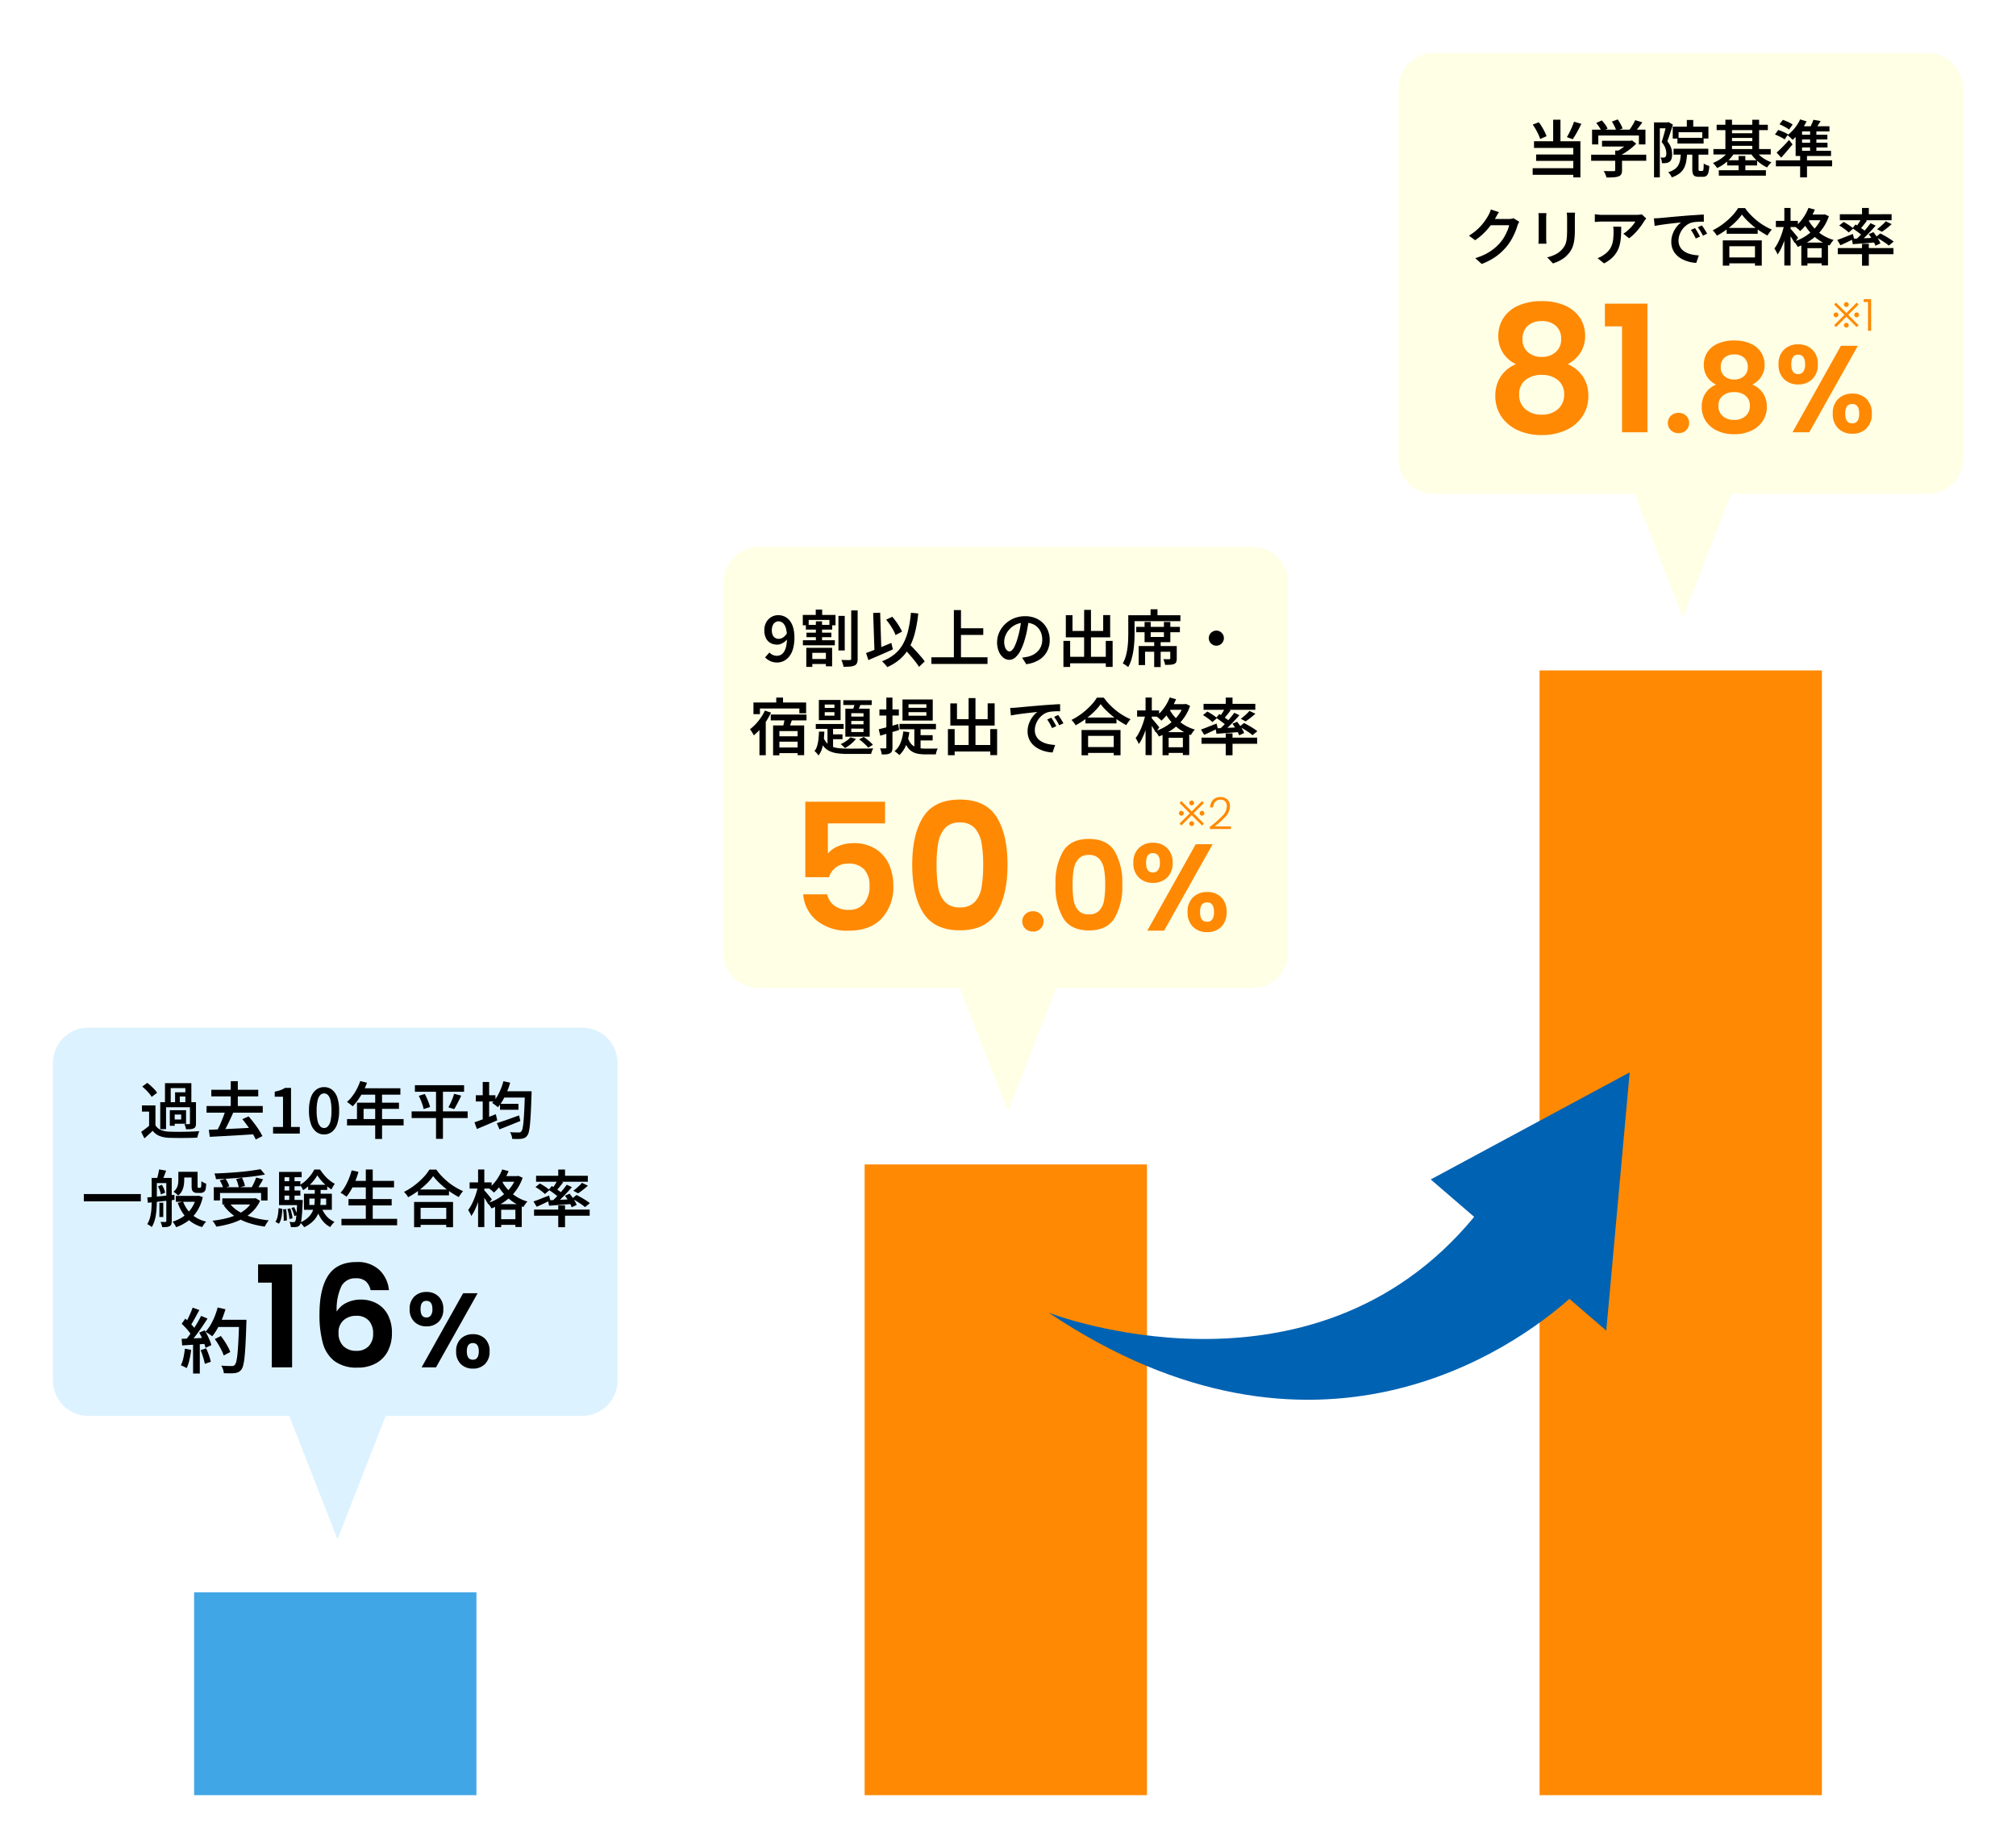
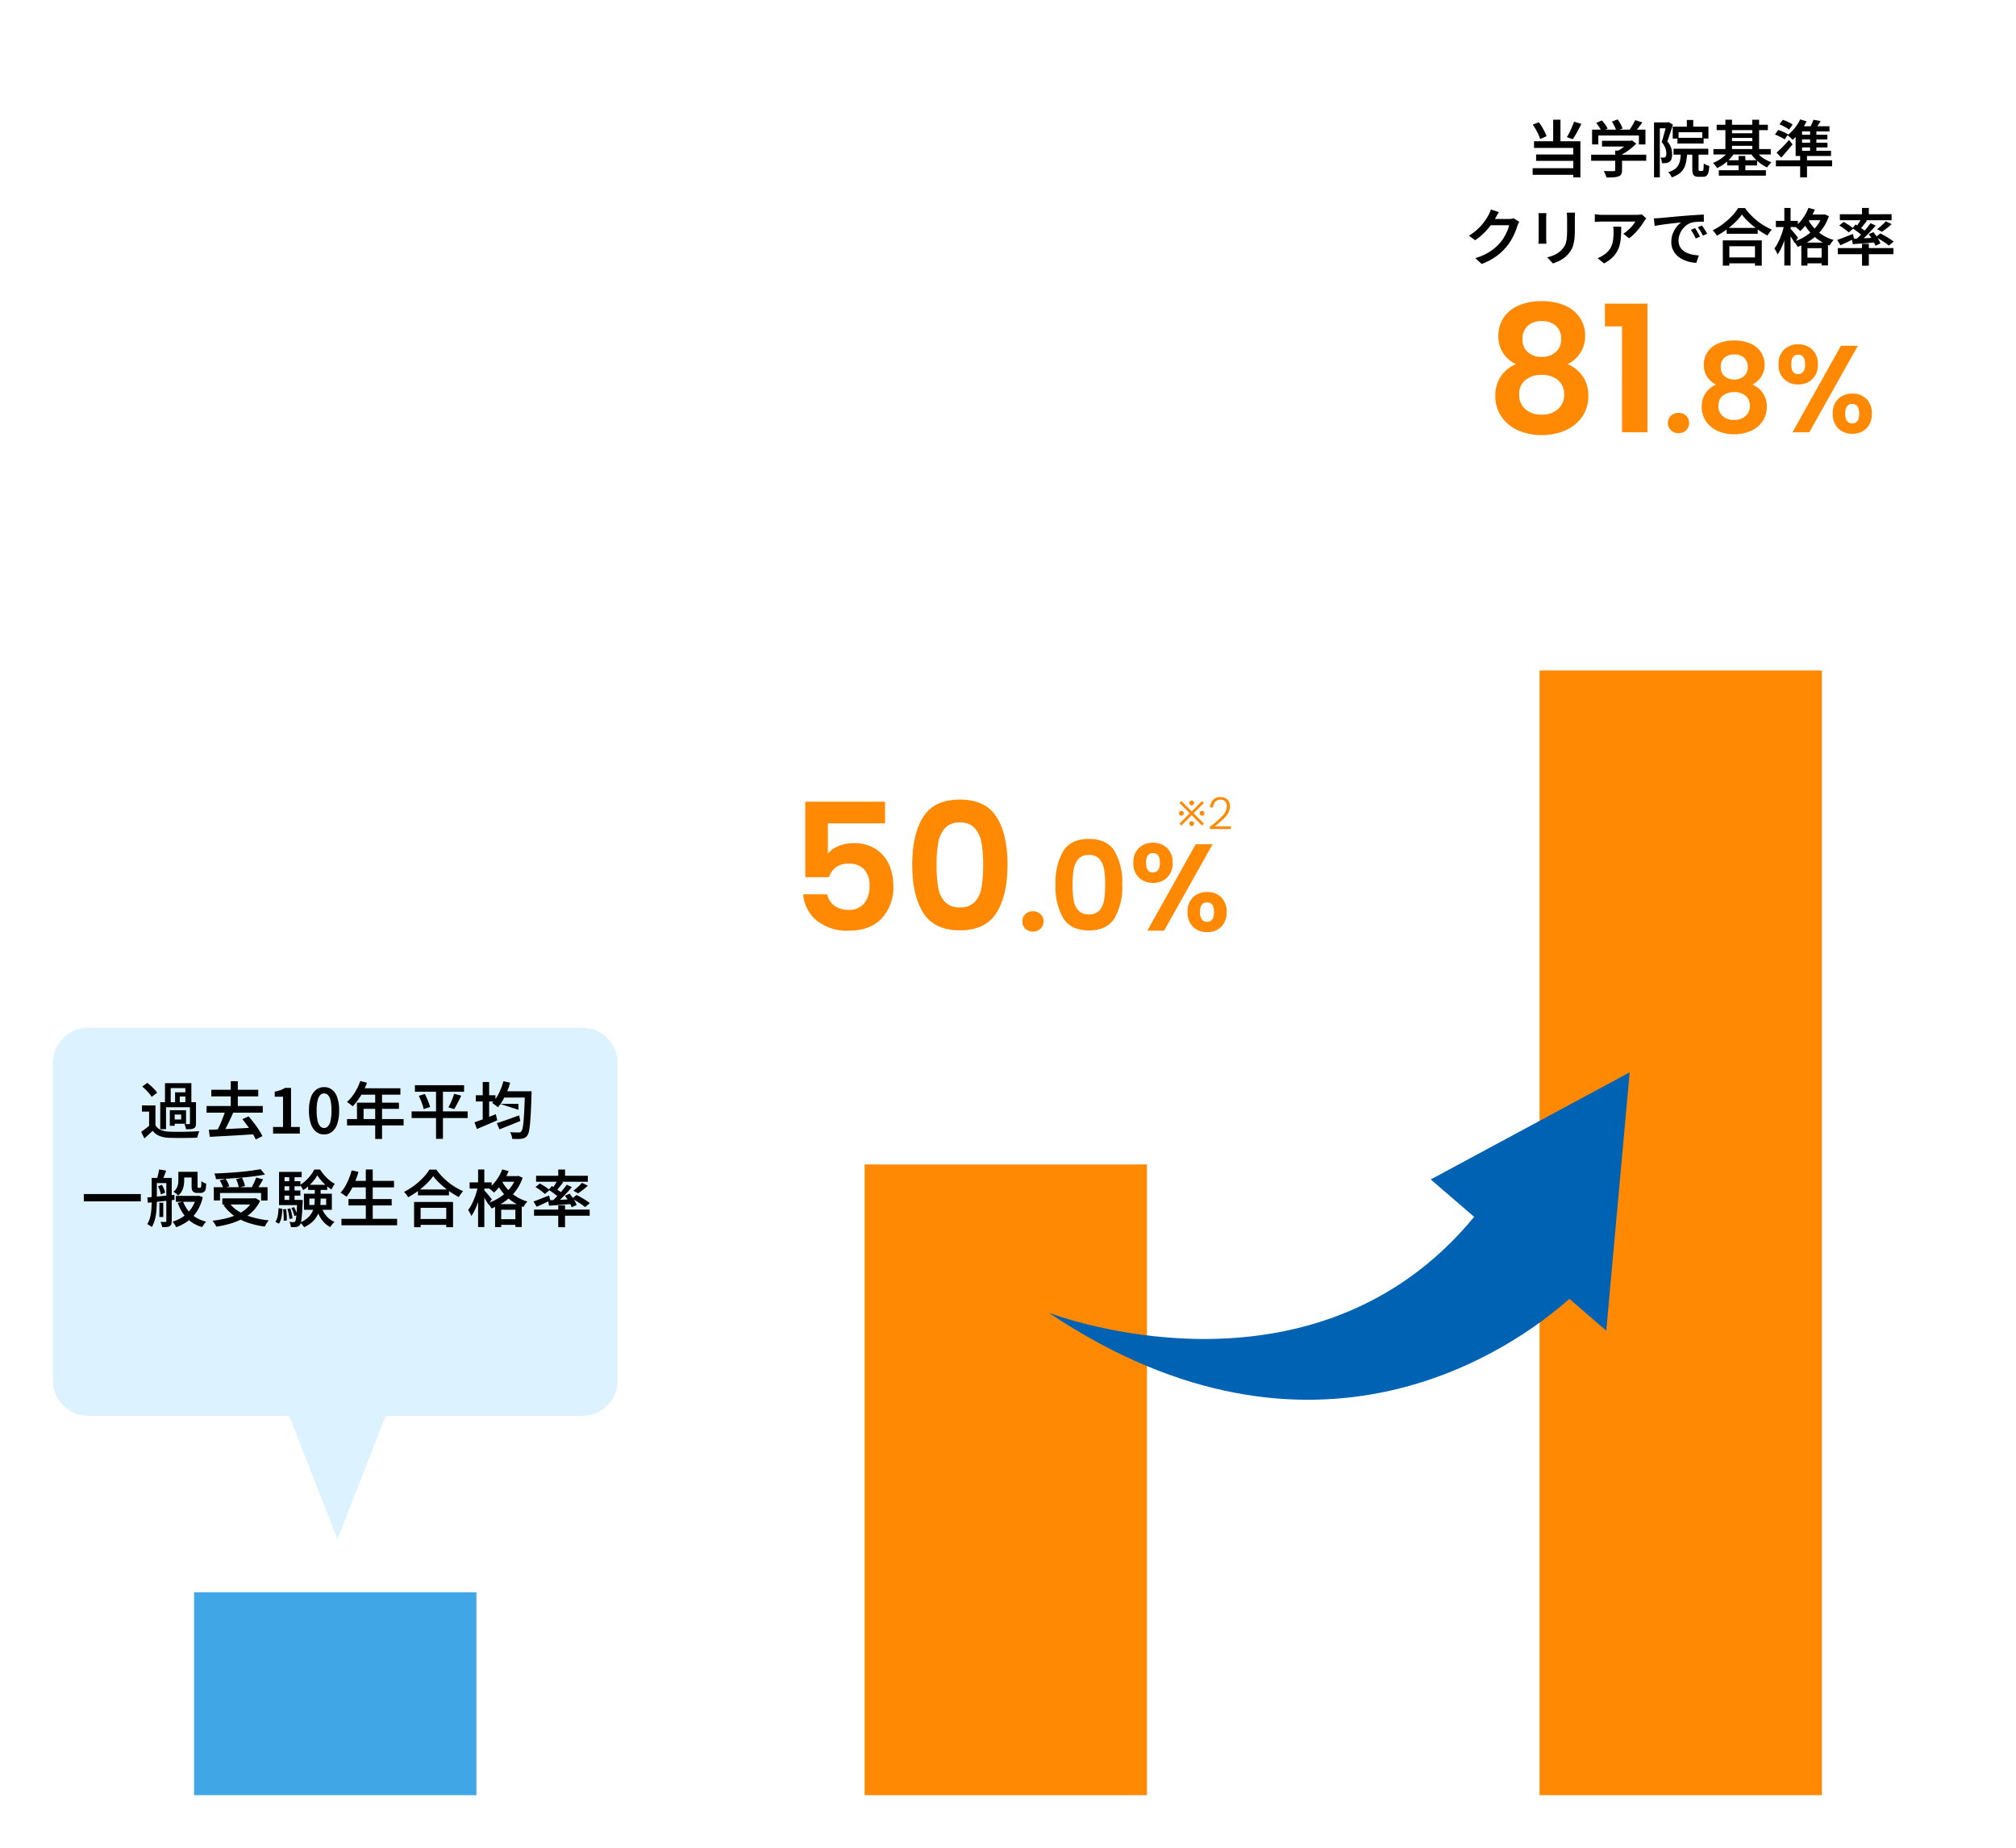
<svg xmlns="http://www.w3.org/2000/svg" width="457" height="419" viewBox="0 0 457 419">
  <defs>
    <filter id="長方形_2697" x="184" y="252" width="88" height="167" filterUnits="userSpaceOnUse">
      <feOffset dy="4" input="SourceAlpha" />
      <feGaussianBlur stdDeviation="4" result="blur" />
      <feFlood flood-opacity="0.161" />
      <feComposite operator="in" in2="blur" />
      <feComposite in="SourceGraphic" />
    </filter>
    <filter id="長方形_2698" x="337" y="140" width="88" height="279" filterUnits="userSpaceOnUse">
      <feOffset dy="4" input="SourceAlpha" />
      <feGaussianBlur stdDeviation="4" result="blur-2" />
      <feFlood flood-opacity="0.161" />
      <feComposite operator="in" in2="blur-2" />
      <feComposite in="SourceGraphic" />
    </filter>
    <filter id="合体_21" x="0" y="221" width="152" height="140" filterUnits="userSpaceOnUse">
      <feOffset input="SourceAlpha" />
      <feGaussianBlur stdDeviation="4" result="blur-3" />
      <feFlood flood-opacity="0.161" />
      <feComposite operator="in" in2="blur-3" />
      <feComposite in="SourceGraphic" />
    </filter>
    <filter id="長方形_2699" x="32" y="349" width="88" height="70" filterUnits="userSpaceOnUse">
      <feOffset dy="4" input="SourceAlpha" />
      <feGaussianBlur stdDeviation="4" result="blur-4" />
      <feFlood flood-opacity="0.161" />
      <feComposite operator="in" in2="blur-4" />
      <feComposite in="SourceGraphic" />
    </filter>
    <filter id="合体_22" x="152" y="112" width="152" height="152" filterUnits="userSpaceOnUse">
      <feOffset input="SourceAlpha" />
      <feGaussianBlur stdDeviation="4" result="blur-5" />
      <feFlood flood-opacity="0.161" />
      <feComposite operator="in" in2="blur-5" />
      <feComposite in="SourceGraphic" />
    </filter>
    <filter id="合体_23" x="305" y="0" width="152" height="152" filterUnits="userSpaceOnUse">
      <feOffset input="SourceAlpha" />
      <feGaussianBlur stdDeviation="4" result="blur-6" />
      <feFlood flood-opacity="0.161" />
      <feComposite operator="in" in2="blur-6" />
      <feComposite in="SourceGraphic" />
    </filter>
    <clipPath id="clip-path">
      <rect id="長方形_2445" data-name="長方形 2445" width="136.608" height="66.604" fill="#0062b2" />
    </clipPath>
  </defs>
  <g id="グループ_7975" data-name="グループ 7975" transform="translate(2409 -1019)">
    <g id="グループ_7915" data-name="グループ 7915" transform="translate(-3627 -4667)">
      <g transform="matrix(1, 0, 0, 1, 1218, 5686)" filter="url(#長方形_2697)">
        <rect id="長方形_2697-2" data-name="長方形 2697" width="64" height="143" transform="translate(196 260)" fill="#ff8902" />
      </g>
      <g transform="matrix(1, 0, 0, 1, 1218, 5686)" filter="url(#長方形_2698)">
        <rect id="長方形_2698-2" data-name="長方形 2698" width="64" height="255" transform="translate(349 148)" fill="#ff8902" />
      </g>
      <g transform="matrix(1, 0, 0, 1, 1218, 5686)" filter="url(#合体_21)">
        <path id="合体_21-2" data-name="合体 21" d="M-446.438,76H-492a8,8,0,0,1-8-8V-4a8,8,0,0,1,8-8h112a8,8,0,0,1,8,8V68a8,8,0,0,1-8,8h-44.563L-435.5,104Z" transform="translate(512 245)" fill="#ddf2ff" />
      </g>
-       <path id="パス_16312" data-name="パス 16312" d="M-41.16-6.384v5.11H-42.6v-3.71h-1.624v-1.4Zm0,4.508A2.61,2.61,0,0,0-39.935-.819a5.262,5.262,0,0,0,1.9.385q.63.028,1.5.035t1.827-.007q.959-.014,1.876-.049t1.617-.091a3.6,3.6,0,0,0-.175.434q-.091.266-.168.539t-.119.5q-.63.028-1.463.049T-34.867,1q-.889.007-1.722-.007T-38.038.966a6.689,6.689,0,0,1-2.2-.42A3.741,3.741,0,0,1-41.79-.63q-.434.42-.9.847t-.98.875L-44.4-.392q.448-.308.959-.693t.973-.791Zm-3-8.778,1.148-.84q.406.308.84.707t.8.791a5.347,5.347,0,0,1,.588.742l-1.232.938a5.715,5.715,0,0,0-.546-.756q-.35-.42-.77-.833t-.824-.749Zm4.088,3.542H-32.5v1.148h-6.258v4.97h-1.316Zm3.36-2.24h2.9V-8.4h-1.834v1.75H-36.71ZM-39-11.424h5.978v4.648H-34.38V-10.3H-37.7v3.528H-39Zm1.778,6.132h3v3.066h-3v-.966h1.89v-1.12h-1.89Zm3.878-1.82h1.372v4.788a2.182,2.182,0,0,1-.1.721.766.766,0,0,1-.42.427A2.07,2.07,0,0,1-33.215-1q-.427.035-1.015.035a3.942,3.942,0,0,0-.147-.609,5.727,5.727,0,0,0-.217-.581q.336.014.644.014h.406q.2,0,.2-.182Zm-4.564,1.82H-36.8v3.528h-1.106ZM-28.5-9.926h10.64v1.5H-28.5Zm-1.078,3.682h12.74v1.512h-12.74Zm5.488-5.628h1.6V-5.4h-1.6Zm-1.2,6.594,1.792.462q-.364.826-.77,1.694t-.819,1.666q-.413.8-.791,1.414l-1.4-.448q.266-.49.553-1.085t.546-1.239q.259-.644.5-1.281A10.956,10.956,0,0,0-25.3-5.278ZM-29.064-.854q1.022-.042,2.268-.1l2.646-.119q1.4-.063,2.849-.14t2.863-.147l-.056,1.5q-1.848.126-3.724.238t-3.577.2L-28.84.742Zm7.6-2.408,1.414-.63q.6.672,1.211,1.47T-17.724-.84A14.191,14.191,0,0,1-16.912.574l-1.512.77A12.323,12.323,0,0,0-19.2-.091q-.5-.805-1.092-1.638t-1.17-1.533ZM-14.5,0V-1.5h2.254V-8.36h-1.876V-9.506a8.124,8.124,0,0,0,1.309-.343,5.259,5.259,0,0,0,1.015-.5h1.372V-1.5h1.988V0ZM-2.94.2A2.826,2.826,0,0,1-4.732-.4a3.854,3.854,0,0,1-1.2-1.806,9.052,9.052,0,0,1-.427-3,8.8,8.8,0,0,1,.427-2.968,3.761,3.761,0,0,1,1.2-1.764,2.87,2.87,0,0,1,1.792-.588,2.883,2.883,0,0,1,1.813.588A3.743,3.743,0,0,1,.056-8.176a8.935,8.935,0,0,1,.42,2.968,9.191,9.191,0,0,1-.42,3,3.836,3.836,0,0,1-1.183,1.8A2.839,2.839,0,0,1-2.94.2Zm0-1.456a1.194,1.194,0,0,0,.868-.378,2.665,2.665,0,0,0,.6-1.239A9.933,9.933,0,0,0-1.26-5.208a9.84,9.84,0,0,0-.217-2.324,2.5,2.5,0,0,0-.595-1.211A1.228,1.228,0,0,0-2.94-9.1a1.212,1.212,0,0,0-.854.357,2.544,2.544,0,0,0-.6,1.211A9.544,9.544,0,0,0-4.62-5.208,9.634,9.634,0,0,0-4.4-2.877a2.711,2.711,0,0,0,.6,1.239,1.179,1.179,0,0,0,.86.378ZM5.26-11.91l1.54.392A16.573,16.573,0,0,1,5.9-9.5,15.975,15.975,0,0,1,4.78-7.661,11.527,11.527,0,0,1,3.556-6.188Q3.4-6.314,3.164-6.5t-.476-.371a3.979,3.979,0,0,0-.434-.294A8.619,8.619,0,0,0,3.465-8.477a11.656,11.656,0,0,0,1.029-1.631,12.207,12.207,0,0,0,.77-1.806Zm.154,1.638H14.36V-8.82H4.7ZM4.522-7h9.52v1.4H6.02v3.038H4.52ZM2.268-3.29H15.092v1.442H2.268ZM8.652-9.52h1.554V1.218H8.652Zm9-1.442H28.8v1.484H17.654ZM16.91-5.026h12.7v1.512H16.91Zm1.624-3.528,1.358-.42q.266.476.5,1.008t.42,1.043a6.7,6.7,0,0,1,.273.9l-1.456.476a6.533,6.533,0,0,0-.238-.917Q19.222-6.972,19-7.525t-.464-1.029Zm8.008-.462,1.61.42q-.238.546-.525,1.1T27.076-6.44q-.266.5-.518.9l-1.316-.41q.238-.42.49-.952t.462-1.085q.206-.553.35-1.029Zm-4.1-1.33H24.01V1.2H22.442Zm14.5,3.612h4.186V-5.39H36.946Zm-.714,4.368q.63-.2,1.456-.476t1.75-.616q.924-.336,1.848-.658l.266,1.274-2.471.994-2.261.9ZM37.576-9.59H43.05v1.428H37.576Zm5.012,0H44.1v.455a2.046,2.046,0,0,1-.014.273q-.07,2.366-.154,4.025t-.189,2.723a12.883,12.883,0,0,1-.252,1.673,2.343,2.343,0,0,1-.357.875,1.558,1.558,0,0,1-.567.525,2.625,2.625,0,0,1-.707.217,6.747,6.747,0,0,1-.959.056q-.581,0-1.2-.028a3.114,3.114,0,0,0-.147-.77,2.97,2.97,0,0,0-.343-.756q.644.056,1.183.063t.791.007a.719.719,0,0,0,.336-.042.772.772,0,0,0,.252-.2,1.732,1.732,0,0,0,.294-.742,12.865,12.865,0,0,0,.217-1.6q.091-1.036.168-2.618t.133-3.808Zm-4.872-2.282,1.526.336a16.77,16.77,0,0,1-.728,2.107,16.685,16.685,0,0,1-.952,1.918,9.463,9.463,0,0,1-1.106,1.547,2.576,2.576,0,0,0-.371-.322L35.6-6.65a3.041,3.041,0,0,0-.441-.28A8.6,8.6,0,0,0,36.68-9.121a14.026,14.026,0,0,0,1.036-2.751ZM31.458-8.68H35.91v1.414H31.458Zm1.568-3.02h1.456v9.268H33.026ZM31.164-2.548q.6-.21,1.393-.5t1.68-.644q.889-.35,1.757-.7l.322,1.386q-1.176.518-2.394,1.043T31.7-1.036ZM-57.4,13.714h12.922v1.652H-57.4Zm22.05-5.04h3.05V9.962h-3.05Zm-1.19,5.46h4.9v1.33h-4.9Zm3.57-5.46h1.358V11.81q0,.182.007.287a.228.228,0,0,0,.035.133.18.18,0,0,0,.168.07h.266A.612.612,0,0,0-31,12.286a.428.428,0,0,0,.091-.028.548.548,0,0,0,.112-.308,3.155,3.155,0,0,0,.035-.455q.007-.3.021-.707a2.233,2.233,0,0,0,.5.329,3.823,3.823,0,0,0,.581.245q-.014.406-.063.826a2.455,2.455,0,0,1-.119.588.908.908,0,0,1-.462.532.985.985,0,0,1-.336.119,2.15,2.15,0,0,1-.378.035h-.728a1.6,1.6,0,0,1-.483-.077,1,1,0,0,1-.413-.245.891.891,0,0,1-.245-.427,3.79,3.79,0,0,1-.077-.917Zm1.078,5.46h.28l.252-.042.924.308a9.879,9.879,0,0,1-1.281,3.185,8.356,8.356,0,0,1-2.065,2.226,10.407,10.407,0,0,1-2.688,1.421,5.55,5.55,0,0,0-.364-.658,4.026,4.026,0,0,0-.448-.6,8.286,8.286,0,0,0,2.422-1.155A7.365,7.365,0,0,0-33,16.934a7.463,7.463,0,0,0,1.106-2.562Zm-3,1.3a7.573,7.573,0,0,0,1.134,2.03,6.622,6.622,0,0,0,1.743,1.547,8.045,8.045,0,0,0,2.359.959,3.28,3.28,0,0,0-.5.581,7.4,7.4,0,0,0-.413.651,8,8,0,0,1-2.478-1.169,7.556,7.556,0,0,1-1.82-1.855,10.52,10.52,0,0,1-1.246-2.464ZM-35.97,8.672h1.33V10.52a7.656,7.656,0,0,1-.1,1.23,4.37,4.37,0,0,1-.4,1.241,3.083,3.083,0,0,1-.882,1.057,2.017,2.017,0,0,0-.3-.294q-.2-.168-.413-.329a3.925,3.925,0,0,0-.35-.245,2.646,2.646,0,0,0,.742-.847,2.915,2.915,0,0,0,.308-.931,6.261,6.261,0,0,0,.07-.91Zm-4.3,7.014h.882V18.92h-.882Zm-1.148-5.628h3.052v1.176h-3.052Zm2.716,0h1.232V19.83a2.109,2.109,0,0,1-.1.728.824.824,0,0,1-.371.434,1.733,1.733,0,0,1-.693.189q-.413.035-1,.035a2.978,2.978,0,0,0-.147-.588q-.119-.35-.231-.6.364.014.686.014h.42q.21,0,.21-.224Zm-3.318,0h1.176v5.11q0,.7-.042,1.5t-.154,1.617a9.374,9.374,0,0,1-.35,1.561A5.872,5.872,0,0,1-42,21.2a1.929,1.929,0,0,0-.287-.224q-.189-.126-.385-.252a1.812,1.812,0,0,0-.35-.182,5.694,5.694,0,0,0,.679-1.68,11.048,11.048,0,0,0,.273-1.89q.056-.966.056-1.806Zm-.994,4.424,1.778-.161q1.008-.091,2.128-.21t2.24-.231l.028,1.148q-1.078.126-2.156.245t-2.072.224q-.994.1-1.806.2Zm2.422-2.506.882-.364a5.2,5.2,0,0,1,.469.91,4.722,4.722,0,0,1,.273.882l-.966.392a4.824,4.824,0,0,0-.238-.889,5.9,5.9,0,0,0-.414-.929Zm.252-3.85,1.6.28q-.21.6-.441,1.183t-.413,1l-1.232-.28q.14-.476.28-1.085t.212-1.1Zm12.4,4.046h12.194v3h-1.47v-1.7h-9.31V15.17h-1.4ZM-26,14.694h7.518V16.08H-26Zm8.652-6.622,1.022,1.218q-1.148.224-2.506.4t-2.821.3q-1.463.126-2.94.217t-2.863.133a2.792,2.792,0,0,0-.126-.665q-.112-.371-.21-.623,1.386-.042,2.828-.133t2.828-.21q1.386-.119,2.611-.287t2.179-.35Zm-9.24,2.534,1.316-.364a8.017,8.017,0,0,1,.511.875,4.721,4.721,0,0,1,.343.833l-1.386.406a4.951,4.951,0,0,0-.308-.847,7.752,7.752,0,0,0-.474-.9Zm3.71-.294,1.33-.308a9.988,9.988,0,0,1,.42.973,4.512,4.512,0,0,1,.252.917l-1.4.35a6.312,6.312,0,0,0-.224-.938,7.631,7.631,0,0,0-.376-.994Zm4.536-.336,1.582.392q-.238.448-.5.889t-.525.847q-.259.406-.5.714L-19.5,12.44q.21-.336.427-.763t.413-.875q.194-.448.32-.826Zm-.7,4.718h.322l.266-.056,1.008.616a8.084,8.084,0,0,1-1.638,2.359,9.616,9.616,0,0,1-2.31,1.687,15.013,15.013,0,0,1-2.821,1.127,23.355,23.355,0,0,1-3.157.679,3.026,3.026,0,0,0-.224-.441q-.154-.259-.322-.5a2.83,2.83,0,0,0-.322-.4,25.333,25.333,0,0,0,3.052-.532,13.5,13.5,0,0,0,2.66-.924,8.413,8.413,0,0,0,2.1-1.4,5.721,5.721,0,0,0,1.386-1.96ZM-24.416,15.7a7,7,0,0,0,2.1,1.932,12.518,12.518,0,0,0,3.052,1.323,20.978,20.978,0,0,0,3.794.721,4.018,4.018,0,0,0-.329.42q-.175.252-.329.518t-.266.476a20.572,20.572,0,0,1-3.864-.9,12.085,12.085,0,0,1-3.136-1.6,9.93,9.93,0,0,1-2.338-2.359Zm18.144-.966V16.19h3.808V14.736ZM-7.5,13.644h6.328v3.64H-7.5Zm3.038-4.172a9.569,9.569,0,0,1-.819,1.183A10.62,10.62,0,0,1-6.4,11.845a8.751,8.751,0,0,1-1.288.987A3.992,3.992,0,0,0-8,12.209a4.767,4.767,0,0,0-.392-.581,6.772,6.772,0,0,0,1.3-.959A10.047,10.047,0,0,0-5.964,9.43a7.261,7.261,0,0,0,.8-1.274H-3.85A12.293,12.293,0,0,0-2.891,9.43a9.123,9.123,0,0,0,1.155,1.134A7.287,7.287,0,0,0-.5,11.39a5.429,5.429,0,0,0-.406.616q-.21.364-.35.672a9.637,9.637,0,0,1-1.2-.9,11.1,11.1,0,0,1-1.12-1.127,10.152,10.152,0,0,1-.89-1.179Zm-.588,2.66h1.33v2.786a12.413,12.413,0,0,1-.119,1.7,6.109,6.109,0,0,1-.5,1.694,5.382,5.382,0,0,1-1.12,1.575,7.244,7.244,0,0,1-1.988,1.344,3.673,3.673,0,0,0-.259-.35q-.161-.2-.336-.385a3.338,3.338,0,0,0-.329-.315,6.391,6.391,0,0,0,1.785-1.134,4.5,4.5,0,0,0,.994-1.323,4.946,4.946,0,0,0,.434-1.414,9.759,9.759,0,0,0,.1-1.407Zm1.484,4.494a6.129,6.129,0,0,0,1.141,2.037A4.76,4.76,0,0,0-.574,20.014a4.144,4.144,0,0,0-.336.35q-.182.21-.35.427a3.6,3.6,0,0,0-.28.413A5.459,5.459,0,0,1-3.5,19.468a8.907,8.907,0,0,1-1.218-2.562Zm-2.982-5.012h4.326v1.162h-4.33Zm-5.88-.812h4.116V11.95h-4.116Zm0,2.114h4.116v1.148h-4.116Zm-.714,2.128h4.774V16.22h-4.774Zm2.31-5.67h1.2V15.7h-1.2Zm.49,7.518.616-.21a8.548,8.548,0,0,1,.42.924,6.491,6.491,0,0,1,.28.868l-.644.238a7.674,7.674,0,0,0-.266-.889,6.891,6.891,0,0,0-.41-.931Zm-.91.2.658-.126q.182.546.329,1.176a6.709,6.709,0,0,1,.175,1.078l-.7.154a8.411,8.411,0,0,0-.154-1.1,9.689,9.689,0,0,0-.312-1.186Zm-.98.1.672-.084a11.113,11.113,0,0,1,.154,1.344q.042.728.028,1.246l-.714.084q.028-.532-.007-1.253a12.343,12.343,0,0,0-.137-1.343Zm-1.022-.28.854.154q-.028.644-.1,1.274a7.089,7.089,0,0,1-.238,1.169,3.129,3.129,0,0,1-.441.931l-.788-.44a2.794,2.794,0,0,0,.4-.847,6.572,6.572,0,0,0,.217-1.078q.069-.581.1-1.169Zm.112-8.218h5.124V9.906H-11.9v5.936h-1.246Zm4.116,6.356H-7.78v.2a3.017,3.017,0,0,1-.014.322q-.07,1.708-.154,2.765a14.492,14.492,0,0,1-.2,1.61,2.034,2.034,0,0,1-.28.777,1.082,1.082,0,0,1-.357.322,1.251,1.251,0,0,1-.441.126,2.879,2.879,0,0,1-.546.042q-.336,0-.7-.014a3.209,3.209,0,0,0-.1-.6,2.166,2.166,0,0,0-.224-.574q.308.028.553.042t.371.014a.548.548,0,0,0,.21-.035.467.467,0,0,0,.168-.133,1.629,1.629,0,0,0,.189-.623q.077-.469.147-1.435t.126-2.576ZM3.192,10.732h9.73V12.2H3.192ZM2.6,14.848h9.79V16.3H2.6ZM1,19.328H13.622V20.8H1.008ZM6.524,8.142H8.092V20.056H6.524Zm-3.206.2,1.54.336A18.721,18.721,0,0,1,4.137,10.8a17.126,17.126,0,0,1-.931,1.946,10.436,10.436,0,0,1-1.064,1.568,3.528,3.528,0,0,0-.392-.294l-.5-.336a3.568,3.568,0,0,0-.462-.266A7.311,7.311,0,0,0,1.827,12a14.969,14.969,0,0,0,.854-1.757,14.945,14.945,0,0,0,.637-1.9Zm15.022,4.34h7.042v1.33H18.34Zm-.2,6.692h7.308V20.7h-7.3Zm-.672-3.864H26.3v5.726h-1.54v-4.4h-5.81v4.4h-1.48ZM21.8,9.64a12.157,12.157,0,0,1-1.463,1.7,18.426,18.426,0,0,1-1.967,1.673,18.339,18.339,0,0,1-2.254,1.428,2.532,2.532,0,0,0-.245-.406q-.161-.224-.343-.441a3.928,3.928,0,0,0-.35-.371,14.588,14.588,0,0,0,2.338-1.449A16.4,16.4,0,0,0,19.53,9.983,10.531,10.531,0,0,0,20.944,8.17h1.568a12.856,12.856,0,0,0,1.26,1.53,15.908,15.908,0,0,0,1.491,1.365A14.134,14.134,0,0,0,26.9,12.2a13.832,13.832,0,0,0,1.673.854,6.9,6.9,0,0,0-.518.651q-.252.357-.462.693-.812-.434-1.645-.98a17.954,17.954,0,0,1-1.6-1.183q-.77-.637-1.428-1.3A10.576,10.576,0,0,1,21.8,9.64Zm15.428,0h3.766v1.288H37.226ZM35.826,16h6.048v5.18H40.432V17.27h-3.22v3.948H35.826Zm.56,3.416h4.83V20.7h-4.83ZM37.45,8.128l1.442.392a14.793,14.793,0,0,1-.917,1.848,14.432,14.432,0,0,1-1.141,1.673,10.163,10.163,0,0,1-1.274,1.351,3.044,3.044,0,0,0-.329-.336q-.217-.2-.441-.378t-.392-.294A9.032,9.032,0,0,0,36.169,10.5,10.55,10.55,0,0,0,37.45,8.128ZM40.6,9.64h.266l.252-.056.952.434A10.393,10.393,0,0,1,40.9,12.44a10.758,10.758,0,0,1-1.645,1.953A11.694,11.694,0,0,1,37.247,15.9,13.976,13.976,0,0,1,35,16.976a5.506,5.506,0,0,0-.385-.637,4.131,4.131,0,0,0-.469-.581,10.2,10.2,0,0,0,2.086-.889A10.991,10.991,0,0,0,38.1,13.546a9.327,9.327,0,0,0,1.505-1.68A7.628,7.628,0,0,0,40.6,9.878Zm-3.36.9a9.061,9.061,0,0,0,1.26,1.9,9.34,9.34,0,0,0,1.988,1.75,9.6,9.6,0,0,0,2.674,1.218,2.942,2.942,0,0,0-.329.364q-.175.224-.329.462t-.266.42a10,10,0,0,1-2.723-1.428,10.95,10.95,0,0,1-2.044-1.967,10.826,10.826,0,0,1-1.337-2.121Zm-7.182.532h4.984v1.4H30.058Zm1.918-2.926H33.39V21.2H31.976Zm-.028,3.864.882.308q-.168.84-.413,1.743t-.553,1.764a15.472,15.472,0,0,1-.672,1.6,8.351,8.351,0,0,1-.756,1.274,3.775,3.775,0,0,0-.315-.7q-.217-.385-.4-.665a7.52,7.52,0,0,0,.7-1.085,13.837,13.837,0,0,0,.63-1.344q.294-.721.518-1.463t.379-1.437Zm1.386.812q.126.126.378.413t.532.623q.28.336.518.63t.336.42l-.826,1.134q-.126-.252-.336-.6t-.448-.728q-.238-.378-.462-.714t-.378-.546ZM50.148,8.156h1.54v1.96h-1.54Zm0,8.12h1.54v4.956h-1.54Zm-5.488.966H57.274v1.386H44.66Zm.462-7.672H56.854v1.358H45.122Zm10.4,1.6,1.344.644q-.532.49-1.12.945t-1.092.791l-1.092-.588q.322-.238.686-.546t.707-.637a6.421,6.421,0,0,0,.569-.613Zm-5.53-.6,1.274.476q-.42.546-.861,1.092t-.819.938l-.952-.42q.238-.294.49-.658t.476-.742q.226-.384.394-.692ZM52.08,11.6l1.162.546q-.574.672-1.246,1.393t-1.358,1.379q-.686.658-1.288,1.148l-.882-.476q.6-.532,1.267-1.218t1.281-1.414Q51.632,12.23,52.08,11.6Zm-4.1,1.148.7-.854q.406.238.868.546t.875.609a5.693,5.693,0,0,1,.665.553l-.742.98a5.251,5.251,0,0,0-.644-.588q-.406-.322-.861-.651t-.863-.6Zm-.14,2.38,1.575-.063q.889-.035,1.9-.084t2.016-.091v1.064q-1.414.112-2.8.217l-2.478.189Zm3.822-1.036,1.064-.462q.322.392.637.854t.574.9a4.576,4.576,0,0,1,.385.8l-1.134.532a4.648,4.648,0,0,0-.357-.819q-.245-.455-.553-.931t-.618-.874Zm-7.126,1.3q.672-.224,1.617-.6t1.925-.749l.266,1.106q-.784.378-1.589.763t-1.491.679Zm.448-3.262.994-.812q.378.2.791.455t.791.532a6.25,6.25,0,0,1,.616.5l-1.05.9a6.8,6.8,0,0,0-.588-.511q-.364-.287-.763-.567a7.758,7.758,0,0,0-.793-.495Zm8.286,2.62,1.022-.826q.5.252,1.071.574t1.085.658q.518.336.868.616l-1.092.91a7.5,7.5,0,0,0-.812-.623q-.5-.343-1.071-.693T53.27,14.75Z" transform="translate(1294.4 5943)" />
-       <path id="パス_16313" data-name="パス 16313" d="M-27.6-6.416l1.38-.684q.432.56.856,1.208t.76,1.28a8.068,8.068,0,0,1,.512,1.144l-1.488.784a8.188,8.188,0,0,0-.48-1.16q-.32-.648-.72-1.32T-27.6-6.416Zm.4-4.368h5.84v1.632H-27.2Zm5.12,0h1.648v.512a2.26,2.26,0,0,1-.016.3q-.08,2.656-.176,4.512T-20.848-2.4a13.69,13.69,0,0,1-.3,1.888,2.937,2.937,0,0,1-.416,1,1.947,1.947,0,0,1-.664.584,2.7,2.7,0,0,1-.84.232,7.037,7.037,0,0,1-1.1.056q-.688-.008-1.392-.024a3.279,3.279,0,0,0-.18-.868,3.63,3.63,0,0,0-.4-.856q.768.064,1.424.08t.96.016a1.224,1.224,0,0,0,.4-.056.644.644,0,0,0,.288-.216,1.876,1.876,0,0,0,.36-.848,14.134,14.134,0,0,0,.264-1.808q.112-1.168.2-2.952t.168-4.264Zm-4.88-2.784,1.776.4a21.472,21.472,0,0,1-.808,2.3,19.1,19.1,0,0,1-1.032,2.12,12.073,12.073,0,0,1-1.168,1.72,4.312,4.312,0,0,0-.456-.352q-.28-.192-.576-.384t-.5-.3A8.584,8.584,0,0,0-28.58-9.592a13.938,13.938,0,0,0,.936-1.9,16.37,16.37,0,0,0,.688-2.076Zm-5.664.032,1.52.544q-.32.608-.672,1.248t-.688,1.24a9.731,9.731,0,0,1-.656,1.032l-1.168-.48a11.416,11.416,0,0,0,.608-1.1q.3-.624.584-1.28t.476-1.2Zm1.92,1.872,1.456.608q-.576.912-1.264,1.912T-31.9-7.224q-.7.92-1.32,1.608l-1.04-.544A14.932,14.932,0,0,0-33.3-7.376q.488-.688.96-1.432t.9-1.48q.42-.736.74-1.376Zm-4.4,1.792.816-1.168q.432.368.88.808t.824.872a4.991,4.991,0,0,1,.584.8l-.88,1.328a6.346,6.346,0,0,0-.568-.848q-.36-.464-.8-.936t-.852-.856Zm3.968,2.016,1.232-.528a12.664,12.664,0,0,1,.64,1.136q.3.608.536,1.184a7.6,7.6,0,0,1,.344,1.04l-1.312.608a9.925,9.925,0,0,0-.328-1.056q-.216-.592-.5-1.216a11.976,11.976,0,0,0-.608-1.168ZM-35.12-6.464q1.1-.032,2.64-.1t3.152-.144l-.016,1.36q-1.5.112-2.984.208t-2.664.176Zm4.3,2.576,1.264-.416a16.423,16.423,0,0,1,.632,1.576A12.475,12.475,0,0,1-28.5-1.264l-1.36.48a12.688,12.688,0,0,0-.384-1.5q-.264-.868-.568-1.6Zm-3.568-.336,1.424.256A18.763,18.763,0,0,1-33.348-1.7,10.225,10.225,0,0,1-33.964.18a4.289,4.289,0,0,0-.4-.216q-.24-.116-.488-.24a3.765,3.765,0,0,0-.44-.184,7.046,7.046,0,0,0,.584-1.728,20.144,20.144,0,0,0,.328-2.036Zm1.856-1.5H-31V1.408h-1.52ZM-17.788-19.2v-4.128h7.712V0h-4.608V-19.2Zm25.5,1.7a3.689,3.689,0,0,0-1.1-2.016,3.371,3.371,0,0,0-2.256-.672,3.5,3.5,0,0,0-3.248,1.776A12.179,12.179,0,0,0,.036-12.64a5.193,5.193,0,0,1,2.24-2,7.184,7.184,0,0,1,3.2-.72,7.4,7.4,0,0,1,3.68.9,6.207,6.207,0,0,1,2.5,2.608,8.766,8.766,0,0,1,.9,4.112,8.735,8.735,0,0,1-.92,4.04A6.554,6.554,0,0,1,8.964-.928,8.4,8.4,0,0,1,4.772.064,8.357,8.357,0,0,1-.46-1.408,7.673,7.673,0,0,1-3.116-5.52a24.116,24.116,0,0,1-.752-6.512q0-5.856,2.016-8.848t6.368-2.992a7.125,7.125,0,0,1,5.216,1.824A7.235,7.235,0,0,1,11.876-17.5Zm-3.26,5.82a4.212,4.212,0,0,0-2.848.992A3.593,3.593,0,0,0,.452-7.808,4.056,4.056,0,0,0,1.524-4.832,4.054,4.054,0,0,0,4.548-3.744,3.6,3.6,0,0,0,7.284-4.8,3.953,3.953,0,0,0,8.292-7.648a4.246,4.246,0,0,0-.976-2.944A3.649,3.649,0,0,0,4.452-11.68Zm12.12-1.52a3.786,3.786,0,0,1,1.068-2.856,3.79,3.79,0,0,1,2.748-1.032,3.79,3.79,0,0,1,2.748,1.032A3.786,3.786,0,0,1,24.2-13.2a3.818,3.818,0,0,1-1.068,2.88,3.79,3.79,0,0,1-2.748,1.032A3.79,3.79,0,0,1,17.64-10.32a3.818,3.818,0,0,1-1.068-2.88ZM31.98-16.8,22.548,0H19.284l9.408-16.8ZM20.364-15.072q-1.32,0-1.32,1.872,0,1.9,1.32,1.9a1.2,1.2,0,0,0,1.008-.468,2.331,2.331,0,0,0,.36-1.428Q21.732-15.072,20.364-15.072ZM27.108-3.624a3.778,3.778,0,0,1,1.068-2.868,3.816,3.816,0,0,1,2.748-1.02,3.732,3.732,0,0,1,2.724,1.02,3.826,3.826,0,0,1,1.044,2.868,3.867,3.867,0,0,1-1.044,2.88A3.708,3.708,0,0,1,30.924.288a3.781,3.781,0,0,1-2.76-1.032,3.842,3.842,0,0,1-1.056-2.88ZM30.9-5.5q-1.368,0-1.368,1.872,0,1.9,1.368,1.9,1.344,0,1.344-1.9Q32.244-5.5,30.9-5.5Z" transform="translate(1294.292 5996)" />
+       <path id="パス_16312" data-name="パス 16312" d="M-41.16-6.384v5.11H-42.6v-3.71h-1.624v-1.4Zm0,4.508A2.61,2.61,0,0,0-39.935-.819a5.262,5.262,0,0,0,1.9.385q.63.028,1.5.035t1.827-.007q.959-.014,1.876-.049t1.617-.091a3.6,3.6,0,0,0-.175.434q-.091.266-.168.539t-.119.5q-.63.028-1.463.049T-34.867,1q-.889.007-1.722-.007T-38.038.966a6.689,6.689,0,0,1-2.2-.42A3.741,3.741,0,0,1-41.79-.63q-.434.42-.9.847t-.98.875L-44.4-.392q.448-.308.959-.693t.973-.791Zm-3-8.778,1.148-.84q.406.308.84.707t.8.791a5.347,5.347,0,0,1,.588.742l-1.232.938a5.715,5.715,0,0,0-.546-.756q-.35-.42-.77-.833t-.824-.749Zm4.088,3.542H-32.5v1.148h-6.258v4.97h-1.316Zm3.36-2.24h2.9V-8.4h-1.834v1.75H-36.71ZM-39-11.424h5.978v4.648H-34.38V-10.3H-37.7v3.528H-39Zm1.778,6.132h3v3.066h-3v-.966h1.89v-1.12h-1.89Zm3.878-1.82h1.372v4.788a2.182,2.182,0,0,1-.1.721.766.766,0,0,1-.42.427A2.07,2.07,0,0,1-33.215-1q-.427.035-1.015.035a3.942,3.942,0,0,0-.147-.609,5.727,5.727,0,0,0-.217-.581q.336.014.644.014h.406q.2,0,.2-.182Zm-4.564,1.82H-36.8v3.528h-1.106ZM-28.5-9.926h10.64v1.5H-28.5Zm-1.078,3.682h12.74v1.512h-12.74Zm5.488-5.628h1.6V-5.4h-1.6Zm-1.2,6.594,1.792.462q-.364.826-.77,1.694t-.819,1.666q-.413.8-.791,1.414l-1.4-.448q.266-.49.553-1.085t.546-1.239q.259-.644.5-1.281A10.956,10.956,0,0,0-25.3-5.278ZM-29.064-.854q1.022-.042,2.268-.1l2.646-.119q1.4-.063,2.849-.14t2.863-.147l-.056,1.5q-1.848.126-3.724.238t-3.577.2L-28.84.742Zm7.6-2.408,1.414-.63q.6.672,1.211,1.47T-17.724-.84A14.191,14.191,0,0,1-16.912.574l-1.512.77A12.323,12.323,0,0,0-19.2-.091q-.5-.805-1.092-1.638t-1.17-1.533ZM-14.5,0V-1.5h2.254V-8.36h-1.876V-9.506a8.124,8.124,0,0,0,1.309-.343,5.259,5.259,0,0,0,1.015-.5h1.372V-1.5h1.988V0ZM-2.94.2A2.826,2.826,0,0,1-4.732-.4a3.854,3.854,0,0,1-1.2-1.806,9.052,9.052,0,0,1-.427-3,8.8,8.8,0,0,1,.427-2.968,3.761,3.761,0,0,1,1.2-1.764,2.87,2.87,0,0,1,1.792-.588,2.883,2.883,0,0,1,1.813.588A3.743,3.743,0,0,1,.056-8.176a8.935,8.935,0,0,1,.42,2.968,9.191,9.191,0,0,1-.42,3,3.836,3.836,0,0,1-1.183,1.8A2.839,2.839,0,0,1-2.94.2Zm0-1.456a1.194,1.194,0,0,0,.868-.378,2.665,2.665,0,0,0,.6-1.239A9.933,9.933,0,0,0-1.26-5.208a9.84,9.84,0,0,0-.217-2.324,2.5,2.5,0,0,0-.595-1.211A1.228,1.228,0,0,0-2.94-9.1a1.212,1.212,0,0,0-.854.357,2.544,2.544,0,0,0-.6,1.211A9.544,9.544,0,0,0-4.62-5.208,9.634,9.634,0,0,0-4.4-2.877a2.711,2.711,0,0,0,.6,1.239,1.179,1.179,0,0,0,.86.378ZM5.26-11.91l1.54.392A16.573,16.573,0,0,1,5.9-9.5,15.975,15.975,0,0,1,4.78-7.661,11.527,11.527,0,0,1,3.556-6.188Q3.4-6.314,3.164-6.5t-.476-.371a3.979,3.979,0,0,0-.434-.294A8.619,8.619,0,0,0,3.465-8.477a11.656,11.656,0,0,0,1.029-1.631,12.207,12.207,0,0,0,.77-1.806Zm.154,1.638H14.36V-8.82H4.7ZM4.522-7h9.52v1.4H6.02v3.038H4.52ZM2.268-3.29H15.092v1.442H2.268ZM8.652-9.52h1.554V1.218H8.652Zm9-1.442H28.8v1.484H17.654ZM16.91-5.026h12.7v1.512H16.91Zm1.624-3.528,1.358-.42q.266.476.5,1.008t.42,1.043a6.7,6.7,0,0,1,.273.9l-1.456.476a6.533,6.533,0,0,0-.238-.917Q19.222-6.972,19-7.525t-.464-1.029Zm8.008-.462,1.61.42q-.238.546-.525,1.1T27.076-6.44q-.266.5-.518.9l-1.316-.41q.238-.42.49-.952t.462-1.085q.206-.553.35-1.029Zm-4.1-1.33H24.01V1.2H22.442Zm14.5,3.612h4.186V-5.39Zm-.714,4.368q.63-.2,1.456-.476t1.75-.616q.924-.336,1.848-.658l.266,1.274-2.471.994-2.261.9ZM37.576-9.59H43.05v1.428H37.576Zm5.012,0H44.1v.455a2.046,2.046,0,0,1-.014.273q-.07,2.366-.154,4.025t-.189,2.723a12.883,12.883,0,0,1-.252,1.673,2.343,2.343,0,0,1-.357.875,1.558,1.558,0,0,1-.567.525,2.625,2.625,0,0,1-.707.217,6.747,6.747,0,0,1-.959.056q-.581,0-1.2-.028a3.114,3.114,0,0,0-.147-.77,2.97,2.97,0,0,0-.343-.756q.644.056,1.183.063t.791.007a.719.719,0,0,0,.336-.042.772.772,0,0,0,.252-.2,1.732,1.732,0,0,0,.294-.742,12.865,12.865,0,0,0,.217-1.6q.091-1.036.168-2.618t.133-3.808Zm-4.872-2.282,1.526.336a16.77,16.77,0,0,1-.728,2.107,16.685,16.685,0,0,1-.952,1.918,9.463,9.463,0,0,1-1.106,1.547,2.576,2.576,0,0,0-.371-.322L35.6-6.65a3.041,3.041,0,0,0-.441-.28A8.6,8.6,0,0,0,36.68-9.121a14.026,14.026,0,0,0,1.036-2.751ZM31.458-8.68H35.91v1.414H31.458Zm1.568-3.02h1.456v9.268H33.026ZM31.164-2.548q.6-.21,1.393-.5t1.68-.644q.889-.35,1.757-.7l.322,1.386q-1.176.518-2.394,1.043T31.7-1.036ZM-57.4,13.714h12.922v1.652H-57.4Zm22.05-5.04h3.05V9.962h-3.05Zm-1.19,5.46h4.9v1.33h-4.9Zm3.57-5.46h1.358V11.81q0,.182.007.287a.228.228,0,0,0,.035.133.18.18,0,0,0,.168.07h.266A.612.612,0,0,0-31,12.286a.428.428,0,0,0,.091-.028.548.548,0,0,0,.112-.308,3.155,3.155,0,0,0,.035-.455q.007-.3.021-.707a2.233,2.233,0,0,0,.5.329,3.823,3.823,0,0,0,.581.245q-.014.406-.063.826a2.455,2.455,0,0,1-.119.588.908.908,0,0,1-.462.532.985.985,0,0,1-.336.119,2.15,2.15,0,0,1-.378.035h-.728a1.6,1.6,0,0,1-.483-.077,1,1,0,0,1-.413-.245.891.891,0,0,1-.245-.427,3.79,3.79,0,0,1-.077-.917Zm1.078,5.46h.28l.252-.042.924.308a9.879,9.879,0,0,1-1.281,3.185,8.356,8.356,0,0,1-2.065,2.226,10.407,10.407,0,0,1-2.688,1.421,5.55,5.55,0,0,0-.364-.658,4.026,4.026,0,0,0-.448-.6,8.286,8.286,0,0,0,2.422-1.155A7.365,7.365,0,0,0-33,16.934a7.463,7.463,0,0,0,1.106-2.562Zm-3,1.3a7.573,7.573,0,0,0,1.134,2.03,6.622,6.622,0,0,0,1.743,1.547,8.045,8.045,0,0,0,2.359.959,3.28,3.28,0,0,0-.5.581,7.4,7.4,0,0,0-.413.651,8,8,0,0,1-2.478-1.169,7.556,7.556,0,0,1-1.82-1.855,10.52,10.52,0,0,1-1.246-2.464ZM-35.97,8.672h1.33V10.52a7.656,7.656,0,0,1-.1,1.23,4.37,4.37,0,0,1-.4,1.241,3.083,3.083,0,0,1-.882,1.057,2.017,2.017,0,0,0-.3-.294q-.2-.168-.413-.329a3.925,3.925,0,0,0-.35-.245,2.646,2.646,0,0,0,.742-.847,2.915,2.915,0,0,0,.308-.931,6.261,6.261,0,0,0,.07-.91Zm-4.3,7.014h.882V18.92h-.882Zm-1.148-5.628h3.052v1.176h-3.052Zm2.716,0h1.232V19.83a2.109,2.109,0,0,1-.1.728.824.824,0,0,1-.371.434,1.733,1.733,0,0,1-.693.189q-.413.035-1,.035a2.978,2.978,0,0,0-.147-.588q-.119-.35-.231-.6.364.014.686.014h.42q.21,0,.21-.224Zm-3.318,0h1.176v5.11q0,.7-.042,1.5t-.154,1.617a9.374,9.374,0,0,1-.35,1.561A5.872,5.872,0,0,1-42,21.2a1.929,1.929,0,0,0-.287-.224q-.189-.126-.385-.252a1.812,1.812,0,0,0-.35-.182,5.694,5.694,0,0,0,.679-1.68,11.048,11.048,0,0,0,.273-1.89q.056-.966.056-1.806Zm-.994,4.424,1.778-.161q1.008-.091,2.128-.21t2.24-.231l.028,1.148q-1.078.126-2.156.245t-2.072.224q-.994.1-1.806.2Zm2.422-2.506.882-.364a5.2,5.2,0,0,1,.469.91,4.722,4.722,0,0,1,.273.882l-.966.392a4.824,4.824,0,0,0-.238-.889,5.9,5.9,0,0,0-.414-.929Zm.252-3.85,1.6.28q-.21.6-.441,1.183t-.413,1l-1.232-.28q.14-.476.28-1.085t.212-1.1Zm12.4,4.046h12.194v3h-1.47v-1.7h-9.31V15.17h-1.4ZM-26,14.694h7.518V16.08H-26Zm8.652-6.622,1.022,1.218q-1.148.224-2.506.4t-2.821.3q-1.463.126-2.94.217t-2.863.133a2.792,2.792,0,0,0-.126-.665q-.112-.371-.21-.623,1.386-.042,2.828-.133t2.828-.21q1.386-.119,2.611-.287t2.179-.35Zm-9.24,2.534,1.316-.364a8.017,8.017,0,0,1,.511.875,4.721,4.721,0,0,1,.343.833l-1.386.406a4.951,4.951,0,0,0-.308-.847,7.752,7.752,0,0,0-.474-.9Zm3.71-.294,1.33-.308a9.988,9.988,0,0,1,.42.973,4.512,4.512,0,0,1,.252.917l-1.4.35a6.312,6.312,0,0,0-.224-.938,7.631,7.631,0,0,0-.376-.994Zm4.536-.336,1.582.392q-.238.448-.5.889t-.525.847q-.259.406-.5.714L-19.5,12.44q.21-.336.427-.763t.413-.875q.194-.448.32-.826Zm-.7,4.718h.322l.266-.056,1.008.616a8.084,8.084,0,0,1-1.638,2.359,9.616,9.616,0,0,1-2.31,1.687,15.013,15.013,0,0,1-2.821,1.127,23.355,23.355,0,0,1-3.157.679,3.026,3.026,0,0,0-.224-.441q-.154-.259-.322-.5a2.83,2.83,0,0,0-.322-.4,25.333,25.333,0,0,0,3.052-.532,13.5,13.5,0,0,0,2.66-.924,8.413,8.413,0,0,0,2.1-1.4,5.721,5.721,0,0,0,1.386-1.96ZM-24.416,15.7a7,7,0,0,0,2.1,1.932,12.518,12.518,0,0,0,3.052,1.323,20.978,20.978,0,0,0,3.794.721,4.018,4.018,0,0,0-.329.42q-.175.252-.329.518t-.266.476a20.572,20.572,0,0,1-3.864-.9,12.085,12.085,0,0,1-3.136-1.6,9.93,9.93,0,0,1-2.338-2.359Zm18.144-.966V16.19h3.808V14.736ZM-7.5,13.644h6.328v3.64H-7.5Zm3.038-4.172a9.569,9.569,0,0,1-.819,1.183A10.62,10.62,0,0,1-6.4,11.845a8.751,8.751,0,0,1-1.288.987A3.992,3.992,0,0,0-8,12.209a4.767,4.767,0,0,0-.392-.581,6.772,6.772,0,0,0,1.3-.959A10.047,10.047,0,0,0-5.964,9.43a7.261,7.261,0,0,0,.8-1.274H-3.85A12.293,12.293,0,0,0-2.891,9.43a9.123,9.123,0,0,0,1.155,1.134A7.287,7.287,0,0,0-.5,11.39a5.429,5.429,0,0,0-.406.616q-.21.364-.35.672a9.637,9.637,0,0,1-1.2-.9,11.1,11.1,0,0,1-1.12-1.127,10.152,10.152,0,0,1-.89-1.179Zm-.588,2.66h1.33v2.786a12.413,12.413,0,0,1-.119,1.7,6.109,6.109,0,0,1-.5,1.694,5.382,5.382,0,0,1-1.12,1.575,7.244,7.244,0,0,1-1.988,1.344,3.673,3.673,0,0,0-.259-.35q-.161-.2-.336-.385a3.338,3.338,0,0,0-.329-.315,6.391,6.391,0,0,0,1.785-1.134,4.5,4.5,0,0,0,.994-1.323,4.946,4.946,0,0,0,.434-1.414,9.759,9.759,0,0,0,.1-1.407Zm1.484,4.494a6.129,6.129,0,0,0,1.141,2.037A4.76,4.76,0,0,0-.574,20.014a4.144,4.144,0,0,0-.336.35q-.182.21-.35.427a3.6,3.6,0,0,0-.28.413A5.459,5.459,0,0,1-3.5,19.468a8.907,8.907,0,0,1-1.218-2.562Zm-2.982-5.012h4.326v1.162h-4.33Zm-5.88-.812h4.116V11.95h-4.116Zm0,2.114h4.116v1.148h-4.116Zm-.714,2.128h4.774V16.22h-4.774Zm2.31-5.67h1.2V15.7h-1.2Zm.49,7.518.616-.21a8.548,8.548,0,0,1,.42.924,6.491,6.491,0,0,1,.28.868l-.644.238a7.674,7.674,0,0,0-.266-.889,6.891,6.891,0,0,0-.41-.931Zm-.91.2.658-.126q.182.546.329,1.176a6.709,6.709,0,0,1,.175,1.078l-.7.154a8.411,8.411,0,0,0-.154-1.1,9.689,9.689,0,0,0-.312-1.186Zm-.98.1.672-.084a11.113,11.113,0,0,1,.154,1.344q.042.728.028,1.246l-.714.084q.028-.532-.007-1.253a12.343,12.343,0,0,0-.137-1.343Zm-1.022-.28.854.154q-.028.644-.1,1.274a7.089,7.089,0,0,1-.238,1.169,3.129,3.129,0,0,1-.441.931l-.788-.44a2.794,2.794,0,0,0,.4-.847,6.572,6.572,0,0,0,.217-1.078q.069-.581.1-1.169Zm.112-8.218h5.124V9.906H-11.9v5.936h-1.246Zm4.116,6.356H-7.78v.2a3.017,3.017,0,0,1-.014.322q-.07,1.708-.154,2.765a14.492,14.492,0,0,1-.2,1.61,2.034,2.034,0,0,1-.28.777,1.082,1.082,0,0,1-.357.322,1.251,1.251,0,0,1-.441.126,2.879,2.879,0,0,1-.546.042q-.336,0-.7-.014a3.209,3.209,0,0,0-.1-.6,2.166,2.166,0,0,0-.224-.574q.308.028.553.042t.371.014a.548.548,0,0,0,.21-.035.467.467,0,0,0,.168-.133,1.629,1.629,0,0,0,.189-.623q.077-.469.147-1.435t.126-2.576ZM3.192,10.732h9.73V12.2H3.192ZM2.6,14.848h9.79V16.3H2.6ZM1,19.328H13.622V20.8H1.008ZM6.524,8.142H8.092V20.056H6.524Zm-3.206.2,1.54.336A18.721,18.721,0,0,1,4.137,10.8a17.126,17.126,0,0,1-.931,1.946,10.436,10.436,0,0,1-1.064,1.568,3.528,3.528,0,0,0-.392-.294l-.5-.336a3.568,3.568,0,0,0-.462-.266A7.311,7.311,0,0,0,1.827,12a14.969,14.969,0,0,0,.854-1.757,14.945,14.945,0,0,0,.637-1.9Zm15.022,4.34h7.042v1.33H18.34Zm-.2,6.692h7.308V20.7h-7.3Zm-.672-3.864H26.3v5.726h-1.54v-4.4h-5.81v4.4h-1.48ZM21.8,9.64a12.157,12.157,0,0,1-1.463,1.7,18.426,18.426,0,0,1-1.967,1.673,18.339,18.339,0,0,1-2.254,1.428,2.532,2.532,0,0,0-.245-.406q-.161-.224-.343-.441a3.928,3.928,0,0,0-.35-.371,14.588,14.588,0,0,0,2.338-1.449A16.4,16.4,0,0,0,19.53,9.983,10.531,10.531,0,0,0,20.944,8.17h1.568a12.856,12.856,0,0,0,1.26,1.53,15.908,15.908,0,0,0,1.491,1.365A14.134,14.134,0,0,0,26.9,12.2a13.832,13.832,0,0,0,1.673.854,6.9,6.9,0,0,0-.518.651q-.252.357-.462.693-.812-.434-1.645-.98a17.954,17.954,0,0,1-1.6-1.183q-.77-.637-1.428-1.3A10.576,10.576,0,0,1,21.8,9.64Zm15.428,0h3.766v1.288H37.226ZM35.826,16h6.048v5.18H40.432V17.27h-3.22v3.948H35.826Zm.56,3.416h4.83V20.7h-4.83ZM37.45,8.128l1.442.392a14.793,14.793,0,0,1-.917,1.848,14.432,14.432,0,0,1-1.141,1.673,10.163,10.163,0,0,1-1.274,1.351,3.044,3.044,0,0,0-.329-.336q-.217-.2-.441-.378t-.392-.294A9.032,9.032,0,0,0,36.169,10.5,10.55,10.55,0,0,0,37.45,8.128ZM40.6,9.64h.266l.252-.056.952.434A10.393,10.393,0,0,1,40.9,12.44a10.758,10.758,0,0,1-1.645,1.953A11.694,11.694,0,0,1,37.247,15.9,13.976,13.976,0,0,1,35,16.976a5.506,5.506,0,0,0-.385-.637,4.131,4.131,0,0,0-.469-.581,10.2,10.2,0,0,0,2.086-.889A10.991,10.991,0,0,0,38.1,13.546a9.327,9.327,0,0,0,1.505-1.68A7.628,7.628,0,0,0,40.6,9.878Zm-3.36.9a9.061,9.061,0,0,0,1.26,1.9,9.34,9.34,0,0,0,1.988,1.75,9.6,9.6,0,0,0,2.674,1.218,2.942,2.942,0,0,0-.329.364q-.175.224-.329.462t-.266.42a10,10,0,0,1-2.723-1.428,10.95,10.95,0,0,1-2.044-1.967,10.826,10.826,0,0,1-1.337-2.121Zm-7.182.532h4.984v1.4H30.058Zm1.918-2.926H33.39V21.2H31.976Zm-.028,3.864.882.308q-.168.84-.413,1.743t-.553,1.764a15.472,15.472,0,0,1-.672,1.6,8.351,8.351,0,0,1-.756,1.274,3.775,3.775,0,0,0-.315-.7q-.217-.385-.4-.665a7.52,7.52,0,0,0,.7-1.085,13.837,13.837,0,0,0,.63-1.344q.294-.721.518-1.463t.379-1.437Zm1.386.812q.126.126.378.413t.532.623q.28.336.518.63t.336.42l-.826,1.134q-.126-.252-.336-.6t-.448-.728q-.238-.378-.462-.714t-.378-.546ZM50.148,8.156h1.54v1.96h-1.54Zm0,8.12h1.54v4.956h-1.54Zm-5.488.966H57.274v1.386H44.66Zm.462-7.672H56.854v1.358H45.122Zm10.4,1.6,1.344.644q-.532.49-1.12.945t-1.092.791l-1.092-.588q.322-.238.686-.546t.707-.637a6.421,6.421,0,0,0,.569-.613Zm-5.53-.6,1.274.476q-.42.546-.861,1.092t-.819.938l-.952-.42q.238-.294.49-.658t.476-.742q.226-.384.394-.692ZM52.08,11.6l1.162.546q-.574.672-1.246,1.393t-1.358,1.379q-.686.658-1.288,1.148l-.882-.476q.6-.532,1.267-1.218t1.281-1.414Q51.632,12.23,52.08,11.6Zm-4.1,1.148.7-.854q.406.238.868.546t.875.609a5.693,5.693,0,0,1,.665.553l-.742.98a5.251,5.251,0,0,0-.644-.588q-.406-.322-.861-.651t-.863-.6Zm-.14,2.38,1.575-.063q.889-.035,1.9-.084t2.016-.091v1.064q-1.414.112-2.8.217l-2.478.189Zm3.822-1.036,1.064-.462q.322.392.637.854t.574.9a4.576,4.576,0,0,1,.385.8l-1.134.532a4.648,4.648,0,0,0-.357-.819q-.245-.455-.553-.931t-.618-.874Zm-7.126,1.3q.672-.224,1.617-.6t1.925-.749l.266,1.106q-.784.378-1.589.763t-1.491.679Zm.448-3.262.994-.812q.378.2.791.455t.791.532a6.25,6.25,0,0,1,.616.5l-1.05.9a6.8,6.8,0,0,0-.588-.511q-.364-.287-.763-.567a7.758,7.758,0,0,0-.793-.495Zm8.286,2.62,1.022-.826q.5.252,1.071.574t1.085.658q.518.336.868.616l-1.092.91a7.5,7.5,0,0,0-.812-.623q-.5-.343-1.071-.693T53.27,14.75Z" transform="translate(1294.4 5943)" />
      <g transform="matrix(1, 0, 0, 1, 1218, 5686)" filter="url(#長方形_2699)">
        <rect id="長方形_2699-2" data-name="長方形 2699" width="64" height="46" transform="translate(44 357)" fill="#41a6e5" />
      </g>
      <g transform="matrix(1, 0, 0, 1, 1218, 5686)" filter="url(#合体_22)">
-         <path id="合体_22-2" data-name="合体 22" d="M-446.438,76H-492a8,8,0,0,1-8-8V-16a8,8,0,0,1,8-8h112a8,8,0,0,1,8,8V68a8,8,0,0,1-8,8h-44.563L-435.5,104Z" transform="translate(664 148)" fill="#ffffe6" />
-       </g>
+         </g>
      <path id="パス_16314" data-name="パス 16314" d="M-28.37-24.32H-41.33v6.84a6.023,6.023,0,0,1,2.4-1.7,8.432,8.432,0,0,1,3.32-.66,9.069,9.069,0,0,1,5.24,1.4,8.1,8.1,0,0,1,2.96,3.58,11.861,11.861,0,0,1,.92,4.66,10.393,10.393,0,0,1-2.62,7.4Q-31.73,0-36.57,0a10.967,10.967,0,0,1-7.28-2.28,8.556,8.556,0,0,1-3.08-5.96h5.44a4.3,4.3,0,0,0,1.62,2.56,5.164,5.164,0,0,0,3.22.96A4.313,4.313,0,0,0-33.09-6.2a6.035,6.035,0,0,0,1.2-3.92,5.326,5.326,0,0,0-1.22-3.78,4.676,4.676,0,0,0-3.58-1.3,4.536,4.536,0,0,0-2.8.84,4.582,4.582,0,0,0-1.6,2.24h-5.36V-29.24h18.08Zm6.16,9.36q0-6.92,2.5-10.84t8.3-3.92q5.8,0,8.3,3.92t2.5,10.84Q-.61-8-3.11-4.04t-8.3,3.96q-5.8,0-8.3-3.96t-2.5-10.92Zm16.08,0a27.519,27.519,0,0,0-.38-4.98,6.711,6.711,0,0,0-1.52-3.3,4.291,4.291,0,0,0-3.38-1.28,4.291,4.291,0,0,0-3.38,1.28,6.711,6.711,0,0,0-1.52,3.3,27.519,27.519,0,0,0-.38,4.98,30.319,30.319,0,0,0,.36,5.1,6.4,6.4,0,0,0,1.52,3.32,4.393,4.393,0,0,0,3.4,1.26,4.393,4.393,0,0,0,3.4-1.26A6.4,6.4,0,0,0-6.49-9.86a30.319,30.319,0,0,0,.36-5.1ZM5.178.2a2.425,2.425,0,0,1-1.75-.658A2.177,2.177,0,0,1,2.742-2.1a2.177,2.177,0,0,1,.686-1.638A2.425,2.425,0,0,1,5.178-4.4a2.34,2.34,0,0,1,1.708.658A2.2,2.2,0,0,1,7.558-2.1,2.2,2.2,0,0,1,6.886-.462,2.34,2.34,0,0,1,5.178.2Zm5.1-10.668a14.048,14.048,0,0,1,1.75-7.588q1.75-2.744,5.81-2.744t5.81,2.744a14.048,14.048,0,0,1,1.75,7.588,14.26,14.26,0,0,1-1.75,7.644Q21.9-.052,17.838-.052t-5.81-2.772a14.26,14.26,0,0,1-1.754-7.648Zm11.256,0a19.263,19.263,0,0,0-.266-3.486,4.7,4.7,0,0,0-1.064-2.31,3,3,0,0,0-2.366-.9,3,3,0,0,0-2.366.9,4.7,4.7,0,0,0-1.064,2.31,19.263,19.263,0,0,0-.266,3.486A21.223,21.223,0,0,0,14.39-6.9a4.481,4.481,0,0,0,1.064,2.324,3.075,3.075,0,0,0,2.38.882,3.075,3.075,0,0,0,2.38-.882A4.481,4.481,0,0,0,21.278-6.9a21.223,21.223,0,0,0,.252-3.572Zm6.38-4.932a4.417,4.417,0,0,1,1.246-3.332,4.422,4.422,0,0,1,3.206-1.2,4.422,4.422,0,0,1,3.206,1.2A4.417,4.417,0,0,1,36.818-15.4a4.454,4.454,0,0,1-1.246,3.36,4.422,4.422,0,0,1-3.206,1.2,4.422,4.422,0,0,1-3.206-1.2,4.454,4.454,0,0,1-1.246-3.36ZM45.89-19.6,34.886,0H31.078L42.054-19.6ZM32.338-17.584q-1.54,0-1.54,2.184,0,2.212,1.54,2.212a1.4,1.4,0,0,0,1.176-.546,2.719,2.719,0,0,0,.42-1.666Q33.934-17.584,32.338-17.584ZM40.206-4.228a4.407,4.407,0,0,1,1.246-3.346,4.452,4.452,0,0,1,3.206-1.19,4.354,4.354,0,0,1,3.178,1.19,4.464,4.464,0,0,1,1.218,3.346,4.512,4.512,0,0,1-1.218,3.36,4.326,4.326,0,0,1-3.178,1.2,4.411,4.411,0,0,1-3.22-1.2,4.482,4.482,0,0,1-1.232-3.36ZM44.63-6.412q-1.6,0-1.6,2.184,0,2.212,1.6,2.212,1.568,0,1.568-2.212Q46.2-6.412,44.63-6.412Z" transform="translate(1447 5897)" fill="#ff8902" />
-       <path id="パス_16316" data-name="パス 16316" d="M-51.52.2a3.61,3.61,0,0,1-1.617-.34,4.113,4.113,0,0,1-1.141-.812l.994-1.12a2.224,2.224,0,0,0,.742.546,2.124,2.124,0,0,0,.91.21,1.976,1.976,0,0,0,.9-.21,1.962,1.962,0,0,0,.742-.693,3.859,3.859,0,0,0,.5-1.281,8.974,8.974,0,0,0,.182-1.96,7.294,7.294,0,0,0-.252-2.121,2.487,2.487,0,0,0-.686-1.176,1.486,1.486,0,0,0-.994-.371A1.308,1.308,0,0,0-52-8.89a1.626,1.626,0,0,0-.546.686,2.676,2.676,0,0,0-.2,1.106,2.612,2.612,0,0,0,.189,1.057,1.424,1.424,0,0,0,.546.651,1.534,1.534,0,0,0,.833.224,1.849,1.849,0,0,0,.952-.294,2.89,2.89,0,0,0,.91-.952l.1,1.288a3.526,3.526,0,0,1-.679.665,3.4,3.4,0,0,1-.8.448,2.209,2.209,0,0,1-.805.161,3.15,3.15,0,0,1-1.526-.357,2.509,2.509,0,0,1-1.036-1.085A3.89,3.89,0,0,1-54.446-7.1a3.647,3.647,0,0,1,.434-1.82,3.113,3.113,0,0,1,1.155-1.19,3.074,3.074,0,0,1,1.575-.42,3.373,3.373,0,0,1,1.407.3,3.221,3.221,0,0,1,1.169.917,4.493,4.493,0,0,1,.791,1.575,7.984,7.984,0,0,1,.287,2.275A9.2,9.2,0,0,1-47.943-2.9a4.881,4.881,0,0,1-.875,1.757,3.671,3.671,0,0,1-1.253,1.01A3.339,3.339,0,0,1-51.52.2Zm13.874-10.56h1.428v7.826h-1.428Zm2.9-1.246h1.456V-.672A2.647,2.647,0,0,1-33.446.343a1.044,1.044,0,0,1-.546.539A2.962,2.962,0,0,1-35,1.12q-.63.056-1.5.056a2.269,2.269,0,0,0-.1-.5q-.084-.28-.182-.56a3.509,3.509,0,0,0-.21-.49q.616.014,1.162.021t.756.007a.446.446,0,0,0,.245-.077.307.307,0,0,0,.077-.245ZM-44.268-.588h4.424V.546h-4.424ZM-45.7-4.844h7.238V-3.7H-45.7Zm.672-3.486h5.964v1.078h-5.964Zm.14,1.764h5.642v1.022h-5.642Zm2.1-5.222h1.456V-9.94h-1.456Zm.028,2.66h1.4v4.886h-1.4Zm-2.17,6.006h5.852V1.064h-1.414V-1.988h-3.08V1.2H-44.93Zm-.8-7.462h7.42v2.352h-1.38V-9.45h-4.7v1.218h-1.33Zm18.9,1.078,1.386-.658a13.888,13.888,0,0,1,.882,1.106q.434.6.777,1.19A10.793,10.793,0,0,1-23.226-6.8l-1.47.784a7.665,7.665,0,0,0-.5-1.092,14.347,14.347,0,0,0-.763-1.239q-.431-.627-.865-1.159Zm-4.55,7.56q.714-.252,1.659-.623t1.988-.805l2.079-.868.35,1.47q-.952.434-1.932.861l-1.9.826q-.924.4-1.722.735Zm8.246-1.414,1.162-1.05q.476.5,1.029,1.071t1.092,1.162q.539.6,1,1.141a10.437,10.437,0,0,1,.756.994L-19.376,1.19A11.718,11.718,0,0,0-20.09.161q-.434-.567-.952-1.176T-22.1-2.233q-.538-.609-1.028-1.127Zm1.918-7.714,1.666.154a30.826,30.826,0,0,1-.735,4.305A14.6,14.6,0,0,1-21.567-3.22,9.569,9.569,0,0,1-23.6-.637a11.318,11.318,0,0,1-2.989,1.883A3.028,3.028,0,0,0-26.9.826q-.217-.252-.455-.5a5.367,5.367,0,0,0-.42-.406A9.933,9.933,0,0,0-24.9-1.7a8.014,8.014,0,0,0,1.911-2.324,12.455,12.455,0,0,0,1.162-3.1,27.456,27.456,0,0,0,.617-3.95Zm-8.554.042,1.582-.056.294,9.142-1.568.07ZM-10.626-7.56h5.81v1.512h-5.81Zm-5.95,6.58H-3.85V.532H-16.576Zm5.1-10.7h1.61V-.154h-1.61Zm17,2.086Q5.37-8.516,5.153-7.319A22.367,22.367,0,0,1,4.564-4.9a13.373,13.373,0,0,1-.952,2.422A5.046,5.046,0,0,1,2.443-.938a2.093,2.093,0,0,1-1.365.532A2.133,2.133,0,0,1-.28-.91,3.528,3.528,0,0,1-1.295-2.317,5.223,5.223,0,0,1-1.68-4.382a5.325,5.325,0,0,1,.49-2.254A6.185,6.185,0,0,1,.161-8.526a6.307,6.307,0,0,1,2.016-1.3,6.579,6.579,0,0,1,2.5-.469,6.134,6.134,0,0,1,2.3.413A5.125,5.125,0,0,1,8.736-8.729a5.1,5.1,0,0,1,1.12,1.715,5.6,5.6,0,0,1,.392,2.1A5.5,5.5,0,0,1,9.639-2.3,4.975,4.975,0,0,1,7.854-.406,7.415,7.415,0,0,1,4.928.588L3.99-.9q.392-.042.7-.1l.588-.112a4.991,4.991,0,0,0,1.267-.476,4.022,4.022,0,0,0,1.043-.8A3.612,3.612,0,0,0,8.3-3.521,3.889,3.889,0,0,0,8.554-4.97,4.407,4.407,0,0,0,8.3-6.51a3.5,3.5,0,0,0-.763-1.225,3.432,3.432,0,0,0-1.225-.812,4.462,4.462,0,0,0-1.659-.287,4.723,4.723,0,0,0-2.009.406,4.7,4.7,0,0,0-1.477,1.05,4.682,4.682,0,0,0-.917,1.4A3.749,3.749,0,0,0-.07-4.536,3.636,3.636,0,0,0,.112-3.3a1.82,1.82,0,0,0,.455.742.83.83,0,0,0,.553.245.887.887,0,0,0,.616-.308,3.371,3.371,0,0,0,.609-.959,13.3,13.3,0,0,0,.609-1.659,21.593,21.593,0,0,0,.532-2.149,21.525,21.525,0,0,0,.322-2.247Zm8.582,8.5h9.66V.378H14.1Zm3.948-10.64H19.6V-.2H18.046ZM13.356-4.7h1.526V1.218H13.356Zm9.6,0H24.51V1.2H22.96ZM13.9-10.528h1.512v3.57H22.37v-3.584h1.582V-5.5H13.9Zm20.034,5.67H35.4v6.09h-1.47ZM29.862-7.882h9.9v1.218h-9.9Zm1.89-1.106h1.386v3.4h3v-3.4H37.59V-4.41H31.752Zm-1.344,5.46h7.854V-2.24h-6.4V.784H30.408Zm7.168,0h1.47V-.714a2.252,2.252,0,0,1-.112.784.857.857,0,0,1-.476.462,2.7,2.7,0,0,1-.847.175Q37.1.742,36.4.742a4.077,4.077,0,0,0-.154-.665,5.761,5.761,0,0,0-.238-.637q.434.014.819.021t.525-.007a.274.274,0,0,0,.175-.042.2.2,0,0,0,.049-.154Zm-4.466-8.33h1.568V-9.8H33.11Zm-4.326,1.344H39.872V-9.17H28.784Zm-.728,0h1.428v3.976q0,.84-.049,1.855t-.2,2.072A15.376,15.376,0,0,1,28.791-.56a7.873,7.873,0,0,1-.763,1.806,3.078,3.078,0,0,0-.357-.294Q27.44.784,27.209.637A2.387,2.387,0,0,0,26.8.42a7.308,7.308,0,0,0,.686-1.638,12.836,12.836,0,0,0,.378-1.82q.126-.938.161-1.841t.035-1.659ZM48.02-7.028a1.641,1.641,0,0,1,.861.231,1.77,1.77,0,0,1,.616.616,1.641,1.641,0,0,1,.231.861,1.652,1.652,0,0,1-.231.854,1.751,1.751,0,0,1-.616.623,1.641,1.641,0,0,1-.861.231,1.652,1.652,0,0,1-.854-.231,1.733,1.733,0,0,1-.623-.623,1.652,1.652,0,0,1-.231-.854,1.641,1.641,0,0,1,.231-.861,1.751,1.751,0,0,1,.623-.616A1.652,1.652,0,0,1,48.02-7.028ZM-51.744,8.156h1.54v1.918h-1.54ZM-56.91,9.262h11.942v2.45h-1.54V10.634H-55.44v1.274h-1.47Zm3.92,2.73h8.106v1.33H-52.99Zm1.218,4.942H-46.2v1.218h-5.572Zm0,2.534H-46.2v1.274h-5.572Zm-.686-5h7.042v6.748H-46.9v-5.46h-4.13v5.488h-1.428Zm2.674-1.834,1.68.378q-.238.686-.476,1.351t-.434,1.155l-1.316-.364q.112-.35.217-.791t.2-.9q.087-.449.129-.827ZM-54.32,11.1l1.386.462A14.66,14.66,0,0,1-54,13.49a16.129,16.129,0,0,1-1.351,1.785,12.313,12.313,0,0,1-1.484,1.449,3.568,3.568,0,0,0-.224-.427q-.154-.259-.329-.532a3.281,3.281,0,0,0-.315-.427,10.448,10.448,0,0,0,1.3-1.176,11.488,11.488,0,0,0,1.169-1.456A11.07,11.07,0,0,0-54.32,11.1Zm-1.232,2.814,1.33-1.33.1.056v8.582H-55.55Zm14.8-2.45v.784h2.2V11.46Zm0-1.736v.77h2.2v-.77ZM-42.084,8.7h4.928v4.58h-4.928Zm-.7,5.446h6.314v1.106h-6.314Zm6.244-5.39h6.44v1.08h-6.44Zm-3.584,5.74h1.26V20.04l-1.26-.742Zm.658,2h2.744v1.092h-2.744Zm5.642-7.476,1.386.294q-.252.56-.49,1.141a9.605,9.605,0,0,1-.462.987l-1.078-.28q.182-.462.371-1.064a8.7,8.7,0,0,0,.273-1.074Zm-.91,4.424v.77h2.772v-.77Zm0,1.75v.77h2.772V15.2Zm0-3.5v.77h2.772V11.7Zm-1.344-1.022h5.516v6.342h-5.516Zm1.148,6.482,1.246.378a6.9,6.9,0,0,1-1.134,1.148,9.135,9.135,0,0,1-1.344.924,2.56,2.56,0,0,0-.28-.294l-.364-.336a2.439,2.439,0,0,0-.336-.266,7.455,7.455,0,0,0,1.246-.693,4.545,4.545,0,0,0,.966-.857Zm-7.126-1.288h1.218q-.042,1.05-.161,2.058a10.094,10.094,0,0,1-.392,1.869,4.425,4.425,0,0,1-.791,1.491,3.842,3.842,0,0,0-.4-.539,2.829,2.829,0,0,0-.5-.469,3.337,3.337,0,0,0,.616-1.2,8.5,8.5,0,0,0,.294-1.54q.088-.826.116-1.666Zm.994,1.232a3.762,3.762,0,0,0,.819,1.407,3.3,3.3,0,0,0,1.218.791,6.2,6.2,0,0,0,1.61.35q.9.084,1.995.084h.819q.553,0,1.246-.007t1.407-.007q.714,0,1.3-.014t.9-.014a3.2,3.2,0,0,0-.287.581,3.733,3.733,0,0,0-.2.665h-5.18a19.7,19.7,0,0,1-2.345-.126,6.217,6.217,0,0,1-1.841-.49,3.886,3.886,0,0,1-1.386-1.071,5.616,5.616,0,0,1-.966-1.869Zm8.106.532,1.036-.546a8.207,8.207,0,0,1,.777.56q.4.322.749.637a4.85,4.85,0,0,1,.56.581l-1.078.644a5.539,5.539,0,0,0-.553-.616q-.343-.336-.735-.672a9.33,9.33,0,0,0-.756-.584Zm11.2-6.174v.812h4.046V11.46Zm0-1.792v.812h4.046V9.668ZM-23.128,8.59h6.86v4.774h-6.86Zm-.672,5.53h8.26v1.218H-23.8Zm3.36.644h1.414v5.712l-1.414-.6ZM-21.9,17.27a3.668,3.668,0,0,0,.945,1.6,2.935,2.935,0,0,0,1.344.686,7.714,7.714,0,0,0,1.659.168H-16.6q.448,0,.847-.007t.609-.021a3.284,3.284,0,0,0-.175.392,4.271,4.271,0,0,0-.154.49,4.5,4.5,0,0,0-.091.448h-2.45a8.931,8.931,0,0,1-1.589-.133,3.99,3.99,0,0,1-1.337-.49,3.462,3.462,0,0,1-1.071-1.036A6.212,6.212,0,0,1-22.8,17.6Zm2.464-.588h3.15v1.19h-3.15Zm-3.514-.854,1.372.168a11.737,11.737,0,0,1-.777,3.024,6.144,6.144,0,0,1-1.477,2.17,2.679,2.679,0,0,0-.322-.294l-.42-.336a2.61,2.61,0,0,0-.364-.252,4.612,4.612,0,0,0,1.358-1.869,9.436,9.436,0,0,0,.634-2.611Zm-5.558-.49q.854-.2,2.03-.518t2.38-.672l.2,1.358q-1.092.336-2.212.672l-2.058.616Zm.154-4.494h4.4V12.23h-4.4Zm1.568-2.688H-25.4V19.44a2.533,2.533,0,0,1-.112.84.931.931,0,0,1-.42.49,1.851,1.851,0,0,1-.756.238,8.225,8.225,0,0,1-1.134.042,4.515,4.515,0,0,0-.14-.679,4.235,4.235,0,0,0-.252-.707q.392.014.735.014h.469a.245.245,0,0,0,.175-.049.3.3,0,0,0,.049-.2Zm14.7,10.752h9.66v1.47h-9.66Zm3.948-10.64H-6.58V19.8H-8.134Zm-4.69,7.028H-11.3v5.922h-1.526Zm9.6,0h1.554v5.9H-3.22Zm-9.058-5.824h1.512v3.57h6.958V9.458h1.582V14.5H-12.278ZM1.288,10.508q.406-.014.77-.035l.574-.035q.406-.042,1.036-.1L5.1,10.207q.8-.077,1.715-.154l1.876-.161q.742-.056,1.456-.1T11.494,9.7q.63-.035,1.106-.049l.014,1.61q-.378-.014-.875,0t-.98.056a5.269,5.269,0,0,0-.861.14,3.626,3.626,0,0,0-1.218.6,4.506,4.506,0,0,0-.966.987,4.587,4.587,0,0,0-.623,1.211,3.933,3.933,0,0,0-.217,1.26,3.013,3.013,0,0,0,.252,1.274,2.749,2.749,0,0,0,.693.931,3.867,3.867,0,0,0,1.029.637,5.991,5.991,0,0,0,1.26.378,11.019,11.019,0,0,0,1.372.168l-.588,1.7a8.06,8.06,0,0,1-1.673-.259,7.369,7.369,0,0,1-1.54-.6A4.993,4.993,0,0,1,6.412,18.8a4.216,4.216,0,0,1-.861-1.3,4.173,4.173,0,0,1-.315-1.659,5.137,5.137,0,0,1,.343-1.9,6.032,6.032,0,0,1,.854-1.519,4.674,4.674,0,0,1,1.029-1l-.987.1q-.581.063-1.253.14t-1.358.168q-.686.091-1.309.189t-1.1.2Zm9.324,2.212q.168.238.378.581t.406.693q.2.35.336.644l-.952.434q-.266-.56-.525-1.029a9.149,9.149,0,0,0-.581-.917Zm1.554-.616q.168.238.392.567t.434.679q.21.35.364.63l-.952.462q-.28-.56-.553-1.008t-.609-.91Zm6.174.574h7.042v1.33H18.34Zm-.2,6.692h7.308V20.7h-7.3Zm-.672-3.864H26.3v5.726h-1.54v-4.4h-5.81v4.4h-1.48ZM21.8,9.64a12.157,12.157,0,0,1-1.463,1.7,18.426,18.426,0,0,1-1.967,1.673,18.339,18.339,0,0,1-2.254,1.428,2.532,2.532,0,0,0-.245-.406q-.161-.224-.343-.441a3.928,3.928,0,0,0-.35-.371,14.588,14.588,0,0,0,2.338-1.449A16.4,16.4,0,0,0,19.53,9.983,10.531,10.531,0,0,0,20.944,8.17h1.568a12.856,12.856,0,0,0,1.26,1.53,15.908,15.908,0,0,0,1.491,1.365A14.134,14.134,0,0,0,26.9,12.2a13.832,13.832,0,0,0,1.673.854,6.9,6.9,0,0,0-.518.651q-.252.357-.462.693-.812-.434-1.645-.98a17.954,17.954,0,0,1-1.6-1.183q-.77-.637-1.428-1.3A10.576,10.576,0,0,1,21.8,9.64Zm15.428,0h3.766v1.288H37.226ZM35.826,16h6.048v5.18H40.432V17.27h-3.22v3.948H35.826Zm.56,3.416h4.83V20.7h-4.83ZM37.45,8.128l1.442.392a14.793,14.793,0,0,1-.917,1.848,14.432,14.432,0,0,1-1.141,1.673,10.163,10.163,0,0,1-1.274,1.351,3.044,3.044,0,0,0-.329-.336q-.217-.2-.441-.378t-.392-.294A9.032,9.032,0,0,0,36.169,10.5,10.55,10.55,0,0,0,37.45,8.128ZM40.6,9.64h.266l.252-.056.952.434A10.393,10.393,0,0,1,40.9,12.44a10.758,10.758,0,0,1-1.645,1.953A11.694,11.694,0,0,1,37.247,15.9,13.976,13.976,0,0,1,35,16.976a5.506,5.506,0,0,0-.385-.637,4.131,4.131,0,0,0-.469-.581,10.2,10.2,0,0,0,2.086-.889A10.991,10.991,0,0,0,38.1,13.546a9.327,9.327,0,0,0,1.505-1.68A7.628,7.628,0,0,0,40.6,9.878Zm-3.36.9a9.061,9.061,0,0,0,1.26,1.9,9.34,9.34,0,0,0,1.988,1.75,9.6,9.6,0,0,0,2.674,1.218,2.942,2.942,0,0,0-.329.364q-.175.224-.329.462t-.266.42a10,10,0,0,1-2.723-1.428,10.95,10.95,0,0,1-2.044-1.967,10.826,10.826,0,0,1-1.337-2.121Zm-7.182.532h4.984v1.4H30.058Zm1.918-2.926H33.39V21.2H31.976Zm-.028,3.864.882.308q-.168.84-.413,1.743t-.553,1.764a15.472,15.472,0,0,1-.672,1.6,8.351,8.351,0,0,1-.756,1.274,3.775,3.775,0,0,0-.315-.7q-.217-.385-.4-.665a7.52,7.52,0,0,0,.7-1.085,13.837,13.837,0,0,0,.63-1.344q.294-.721.518-1.463t.379-1.437Zm1.386.812q.126.126.378.413t.532.623q.28.336.518.63t.336.42l-.826,1.134q-.126-.252-.336-.6t-.448-.728q-.238-.378-.462-.714t-.378-.546ZM50.148,8.156h1.54v1.96h-1.54Zm0,8.12h1.54v4.956h-1.54Zm-5.488.966H57.274v1.386H44.66Zm.462-7.672H56.854v1.358H45.122Zm10.4,1.6,1.344.644q-.532.49-1.12.945t-1.092.791l-1.092-.588q.322-.238.686-.546t.707-.637a6.421,6.421,0,0,0,.569-.613Zm-5.53-.6,1.274.476q-.42.546-.861,1.092t-.819.938l-.952-.42q.238-.294.49-.658t.476-.742q.226-.384.394-.692ZM52.08,11.6l1.162.546q-.574.672-1.246,1.393t-1.358,1.379q-.686.658-1.288,1.148l-.882-.476q.6-.532,1.267-1.218t1.281-1.414Q51.632,12.23,52.08,11.6Zm-4.1,1.148.7-.854q.406.238.868.546t.875.609a5.693,5.693,0,0,1,.665.553l-.742.98a5.251,5.251,0,0,0-.644-.588q-.406-.322-.861-.651t-.863-.6Zm-.14,2.38,1.575-.063q.889-.035,1.9-.084t2.016-.091v1.064q-1.414.112-2.8.217l-2.478.189Zm3.822-1.036,1.064-.462q.322.392.637.854t.574.9a4.576,4.576,0,0,1,.385.8l-1.134.532a4.648,4.648,0,0,0-.357-.819q-.245-.455-.553-.931t-.618-.874Zm-7.126,1.3q.672-.224,1.617-.6t1.925-.749l.266,1.106q-.784.378-1.589.763t-1.491.679Zm.448-3.262.994-.812q.378.2.791.455t.791.532a6.25,6.25,0,0,1,.616.5l-1.05.9a6.8,6.8,0,0,0-.588-.511q-.364-.287-.763-.567a7.758,7.758,0,0,0-.793-.495Zm8.286,2.62,1.022-.826q.5.252,1.071.574t1.085.658q.518.336.868.616l-1.092.91a7.5,7.5,0,0,0-.812-.623q-.5-.343-1.071-.693T53.27,14.75Z" transform="translate(1445.708 5836)" />
      <g transform="matrix(1, 0, 0, 1, 1218, 5686)" filter="url(#合体_23)">
-         <path id="合体_23-2" data-name="合体 23" d="M-446.438,76H-492a8,8,0,0,1-8-8V-16a8,8,0,0,1,8-8h112a8,8,0,0,1,8,8V68a8,8,0,0,1-8,8h-44.563L-435.5,104Z" transform="translate(817 36)" fill="#ffffe6" />
-       </g>
+         </g>
      <path id="パス_16317" data-name="パス 16317" d="M-28.826-11.858h1.652v5.684h-1.652Zm-4.634,1.106,1.372-.532a9.624,9.624,0,0,1,.721,1.05q.343.574.616,1.12a8.258,8.258,0,0,1,.427.994l-1.456.63a6.47,6.47,0,0,0-.392-1.029q-.266-.567-.6-1.155a9.966,9.966,0,0,0-.693-1.078Zm9.366-.658,1.666.49q-.308.616-.644,1.253t-.672,1.211q-.336.574-.644,1.022l-1.33-.476q.294-.476.595-1.078t.574-1.239q.273-.637.455-1.183Zm-9.072,4.438h10.514v8.19h-1.61V-5.46h-8.9Zm.476,3h9.016V-2.52H-32.69Zm-.784,3.108h10.052V.63H-33.474ZM-17.752-7.08h6.594v1.3h-6.594Zm-2.464,3.15H-7.728v1.386H-20.216Zm5.46-.938h1.54V-.434A2.015,2.015,0,0,1-13.391.5a1.111,1.111,0,0,1-.651.5,4.478,4.478,0,0,1-1.12.2q-.658.042-1.582.042A4.1,4.1,0,0,0-17,.49a5.591,5.591,0,0,0-.364-.714q.462.014.931.021t.819.007h.49a.589.589,0,0,0,.287-.07.245.245,0,0,0,.077-.21Zm3.108-2.212h.378l.322-.084L-10-6.44a11.627,11.627,0,0,1-1.092,1.008,15.215,15.215,0,0,1-1.288.945,10.98,10.98,0,0,1-1.358.763,4.464,4.464,0,0,0-.385-.455q-.245-.259-.413-.413a10.064,10.064,0,0,0,1.106-.665,11.683,11.683,0,0,0,1.03-.791,5.943,5.943,0,0,0,.749-.756ZM-20.006-9.6h12.1v3.346H-9.394v-2.02h-9.2v2.016h-1.414Zm9.772-2.156,1.624.49q-.476.686-.994,1.344t-.952,1.12l-1.218-.462a8.7,8.7,0,0,0,.567-.77q.287-.434.546-.889a9.2,9.2,0,0,0,.427-.837Zm-8.834.63,1.274-.574a9.359,9.359,0,0,1,.763.938,4.785,4.785,0,0,1,.539.924L-17.85-9.2a5.161,5.161,0,0,0-.5-.945,11.471,11.471,0,0,0-.718-.985Zm3.542-.308,1.33-.49a9.056,9.056,0,0,1,.651,1.05,6.707,6.707,0,0,1,.455,1l-1.414.56a5.68,5.68,0,0,0-.406-1.036,9.9,9.9,0,0,0-.616-1.092Zm17-.364H2.926v2.17H1.47Zm-3.2,1.508H6.37v2.7H4.984V-9.016H-.392v1.428h-1.33ZM-.658-7.756H5.278v1.3H-.658ZM-1.54-5.278H6.342v1.344H-1.54Zm1.68.63H1.568a18.942,18.942,0,0,1-.2,2.051,5.709,5.709,0,0,1-.5,1.638A3.7,3.7,0,0,1-.175.3a5.984,5.984,0,0,1-1.771.917,2.733,2.733,0,0,0-.2-.406,4.431,4.431,0,0,0-.3-.433A2.022,2.022,0,0,0-2.758.042,4.965,4.965,0,0,0-1.246-.672,2.828,2.828,0,0,0-.4-1.659,4.185,4.185,0,0,0-.007-2.975Q.1-3.724.14-4.648Zm2.576-.14H4.13V-.7a.979.979,0,0,0,.042.371q.042.077.21.077H5a.193.193,0,0,0,.175-.119,1.415,1.415,0,0,0,.091-.476q.028-.357.042-1.085a2.877,2.877,0,0,0,.371.224,3.434,3.434,0,0,0,.462.2q.245.084.427.14A7.224,7.224,0,0,1,6.356.119a1.357,1.357,0,0,1-.441.749,1.264,1.264,0,0,1-.763.21H4.13A1.829,1.829,0,0,1,3.255.91a.906.906,0,0,1-.42-.553A3.657,3.657,0,0,1,2.716-.686Zm-8.68-6.468h3.3v1.344H-4.648V1.218H-5.964Zm2.842,0h.252l.21-.056.98.56q-.182.6-.4,1.274t-.44,1.323q-.224.651-.434,1.2a4.353,4.353,0,0,1,.889,1.547,5,5,0,0,1,.2,1.351A3.57,3.57,0,0,1-2-2.989a1.305,1.305,0,0,1-.462.679,1.456,1.456,0,0,1-.364.175,3.451,3.451,0,0,1-.42.105A7.064,7.064,0,0,1-4.172-2a4.5,4.5,0,0,0-.091-.644,2.129,2.129,0,0,0-.231-.644q.2.014.364.014h.294a.638.638,0,0,0,.406-.112.6.6,0,0,0,.2-.329,2.128,2.128,0,0,0,.056-.525A3.79,3.79,0,0,0-3.388-5.4a4.169,4.169,0,0,0-.854-1.39q.168-.476.329-1.036t.315-1.12q.154-.56.273-1.05l.2-.826Zm11.354.546H19.838v1.218H8.232Zm.49,10.3H19.4V.826H8.722ZM11.1-8.792h5.77v1.064H11.1ZM11.1-7h5.77v1.064H11.1ZM7.5-5.208h13v1.232H7.5Zm3.108,2.534H17.4v1.19H10.61Zm-.392-9.184h1.5v7.322h-1.5Zm6.1.014h1.54v7.322h-1.54ZM13.2-3.64h1.54V.308H13.2ZM11.046-4.858l1.26.462a8.234,8.234,0,0,1-1.078,1.407,9.76,9.76,0,0,1-1.365,1.2A8.936,8.936,0,0,1,8.33-.9a2.653,2.653,0,0,0-.266-.392q-.168-.21-.35-.42a2.836,2.836,0,0,0-.336-.336,8.5,8.5,0,0,0,1.428-.714,8.085,8.085,0,0,0,1.281-.98,6.318,6.318,0,0,0,.959-1.116Zm5.978,0a6.344,6.344,0,0,0,.945,1.064,7.3,7.3,0,0,0,1.267.924,9.267,9.267,0,0,0,1.414.67q-.154.14-.343.343t-.357.42a4.6,4.6,0,0,0-.28.4A8.32,8.32,0,0,1,18.207-1.9a9.619,9.619,0,0,1-1.33-1.169A8.4,8.4,0,0,1,15.834-4.41Zm5.446-5.964.77-1.008q.378.126.8.308t.8.378a3.533,3.533,0,0,1,.616.392L24.64-9.618a3.916,3.916,0,0,0-.595-.413q-.371-.217-.784-.427t-.791-.364Zm-1.022,2.31L22.2-9.534q.364.112.784.287t.8.357a4.062,4.062,0,0,1,.637.364l-.784,1.134a4.648,4.648,0,0,0-.616-.385q-.378-.2-.8-.4t-.773-.335ZM21.826-4.4q.378-.336.854-.8t.987-.994q.511-.532.973-1.078l.8,1.008q-.6.728-1.26,1.5t-1.318,1.5Zm5.334.756h1.554V1.218H27.16Zm-5.5.994H34.4V-1.3H21.658Zm5.5-9.282,1.456.448a12.055,12.055,0,0,1-.9,1.568,15.733,15.733,0,0,1-1.1,1.449A9.863,9.863,0,0,1,25.447-7.3q-.126-.14-.336-.343t-.434-.392q-.224-.189-.392-.315a8.982,8.982,0,0,0,1.631-1.589,8.981,8.981,0,0,0,1.244-1.991ZM26.138-9.3l1.456-1.05v5.894H26.138Zm.77-1.078h6.9V-9.2H26.194Zm-.77,5.558H34.16v1.19H26.138Zm.56-3.626h6.636v1.064H26.7Zm0,1.806h6.664v1.064H26.7Zm2.716-3.23h1.428v5.516H29.414Zm.756-1.974,1.638.28q-.35.574-.707,1.12t-.665.938l-1.218-.308a10.274,10.274,0,0,0,.532-1,9.618,9.618,0,0,0,.42-1.03ZM-36.512,11.278a4.509,4.509,0,0,0-.231.434,4.55,4.55,0,0,0-.2.5,13.563,13.563,0,0,1-.518,1.435A15.039,15.039,0,0,1-38.28,15.3,11.715,11.715,0,0,1-39.4,16.92a12.777,12.777,0,0,1-2.32,2.18,14.537,14.537,0,0,1-3.3,1.743l-1.47-1.316a13.772,13.772,0,0,0,2.422-.966,11.054,11.054,0,0,0,1.813-1.176,10.9,10.9,0,0,0,1.393-1.344,8.4,8.4,0,0,0,.924-1.288,12.054,12.054,0,0,0,.721-1.428,6.876,6.876,0,0,0,.413-1.26h-4.858l.588-1.414h4.13a4.5,4.5,0,0,0,.623-.042,2.209,2.209,0,0,0,.511-.126Zm-4.606-2.184q-.224.336-.448.728t-.336.6a15.456,15.456,0,0,1-1.141,1.729A15.361,15.361,0,0,1-44.6,13.91a13.749,13.749,0,0,1-1.911,1.554l-1.4-1.036a12.553,12.553,0,0,0,1.617-1.169,11.728,11.728,0,0,0,1.232-1.218,12.618,12.618,0,0,0,.9-1.169q.378-.56.63-1.022a5.033,5.033,0,0,0,.315-.623,4.672,4.672,0,0,0,.259-.735Zm17.248.112q-.014.28-.028.616t-.014.728v2.632a16.6,16.6,0,0,1-.1,2.009,8.555,8.555,0,0,1-.3,1.477,4.781,4.781,0,0,1-.5,1.113,6.48,6.48,0,0,1-.693.917,5.2,5.2,0,0,1-1.043.917,8.148,8.148,0,0,1-1.2.672,11.312,11.312,0,0,1-1.127.441l-1.3-1.386a8.336,8.336,0,0,0,1.869-.665A5.177,5.177,0,0,0-26.82,17.55a4.473,4.473,0,0,0,.6-.826,3.616,3.616,0,0,0,.35-.938,7.384,7.384,0,0,0,.161-1.176q.042-.658.042-1.526V10.55q0-.392-.021-.728t-.063-.616Zm-6.482.112q-.014.238-.035.49t-.021.56v4.718q0,.266.021.6t.035.574h-1.834q.028-.182.049-.525t.021-.665v-4.7q0-.182-.014-.5t-.042-.553Zm22.624,1.218q-.1.112-.252.308a3.39,3.39,0,0,0-.238.336,12.754,12.754,0,0,1-.84,1.239,16.862,16.862,0,0,1-1.19,1.407,9.06,9.06,0,0,1-1.372,1.2l-1.3-1.036a6.84,6.84,0,0,0,.854-.623q.42-.357.791-.742a8.043,8.043,0,0,0,.644-.749,5.622,5.622,0,0,0,.427-.644h-7.5q-.434,0-.819.028t-.861.07V9.57q.392.056.819.1a8.032,8.032,0,0,0,.861.042h7.686q.182,0,.434-.014t.5-.042A3.066,3.066,0,0,0-8.722,9.6ZM-13.4,12.4q0,1.064-.049,2.044a10.991,10.991,0,0,1-.245,1.855,6.51,6.51,0,0,1-.616,1.659,5.959,5.959,0,0,1-1.141,1.477,8.019,8.019,0,0,1-1.841,1.281l-1.47-1.19a6.245,6.245,0,0,0,.693-.294,4.38,4.38,0,0,0,.721-.448A5.06,5.06,0,0,0-16.2,17.767a4.085,4.085,0,0,0,.665-1.176A6.023,6.023,0,0,0-15.22,15.2a14.411,14.411,0,0,0,.084-1.6q0-.308-.014-.6a4.98,4.98,0,0,0-.07-.609Zm7.406-1.89q.406-.014.77-.035l.574-.035q.406-.042,1.036-.1l1.435-.133q.805-.077,1.715-.154l1.876-.161q.742-.056,1.456-.1T4.214,9.7q.63-.035,1.106-.049l.014,1.61q-.378-.014-.875,0t-.98.056a5.269,5.269,0,0,0-.861.14,3.626,3.626,0,0,0-1.218.6,4.506,4.506,0,0,0-.966.987A4.587,4.587,0,0,0-.189,14.26a3.933,3.933,0,0,0-.217,1.26,3.013,3.013,0,0,0,.252,1.274,2.749,2.749,0,0,0,.693.931,3.867,3.867,0,0,0,1.029.637,5.991,5.991,0,0,0,1.26.378,11.019,11.019,0,0,0,1.372.168L3.612,20.6a8.06,8.06,0,0,1-1.673-.259,7.369,7.369,0,0,1-1.54-.6A4.993,4.993,0,0,1-.868,18.81a4.216,4.216,0,0,1-.861-1.3,4.173,4.173,0,0,1-.315-1.659,5.137,5.137,0,0,1,.343-1.9,6.032,6.032,0,0,1,.854-1.519,4.674,4.674,0,0,1,1.029-1l-.987.1q-.581.063-1.253.14t-1.358.168q-.686.091-1.309.189t-1.1.2Zm9.326,2.21q.168.238.378.581t.406.693q.2.35.336.644l-.952.434q-.266-.56-.525-1.029a9.149,9.149,0,0,0-.581-.917Zm1.554-.62q.168.238.392.567t.434.679q.21.35.364.63l-.952.462q-.28-.56-.553-1.008t-.609-.91Zm5.614.574h7.042V14H10.5Zm-.2,6.692h7.308V20.7H10.3ZM9.628,15.5h8.834v5.726h-1.54v-4.4h-5.81v4.4H9.632Zm4.33-5.862a12.157,12.157,0,0,1-1.463,1.7,18.426,18.426,0,0,1-1.967,1.673,18.34,18.34,0,0,1-2.254,1.428,2.532,2.532,0,0,0-.245-.406q-.161-.224-.343-.441a3.928,3.928,0,0,0-.35-.371,14.588,14.588,0,0,0,2.338-1.449A16.4,16.4,0,0,0,11.69,9.983,10.532,10.532,0,0,0,13.1,8.17h1.568A12.856,12.856,0,0,0,15.932,9.7a15.908,15.908,0,0,0,1.491,1.365A14.134,14.134,0,0,0,19.061,12.2a13.832,13.832,0,0,0,1.673.854,6.9,6.9,0,0,0-.518.651q-.252.357-.462.693-.812-.434-1.645-.98a17.953,17.953,0,0,1-1.6-1.183q-.77-.637-1.428-1.3A10.575,10.575,0,0,1,13.958,9.64Zm14.868,0h3.766v1.288H28.826ZM27.426,16h6.048v5.18H32.032V17.27h-3.22v3.948H27.426Zm.56,3.416h4.83V20.7h-4.83ZM29.05,8.128l1.442.392a14.793,14.793,0,0,1-.917,1.848,14.432,14.432,0,0,1-1.141,1.673,10.163,10.163,0,0,1-1.274,1.351,3.044,3.044,0,0,0-.329-.336q-.217-.2-.441-.378T26,12.384A9.032,9.032,0,0,0,27.769,10.5,10.55,10.55,0,0,0,29.05,8.128ZM32.2,9.64h.266l.252-.056.952.434A10.393,10.393,0,0,1,32.5,12.44a10.759,10.759,0,0,1-1.645,1.953A11.694,11.694,0,0,1,28.847,15.9,13.976,13.976,0,0,1,26.6,16.976a5.507,5.507,0,0,0-.385-.637,4.132,4.132,0,0,0-.469-.581,10.2,10.2,0,0,0,2.086-.889A10.991,10.991,0,0,0,29.7,13.546a9.327,9.327,0,0,0,1.5-1.68,7.628,7.628,0,0,0,1-1.988Zm-3.36.9a9.061,9.061,0,0,0,1.26,1.9,9.34,9.34,0,0,0,1.988,1.75,9.6,9.6,0,0,0,2.674,1.218,2.942,2.942,0,0,0-.329.364q-.175.224-.329.462t-.266.42a10,10,0,0,1-2.723-1.428,10.95,10.95,0,0,1-2.044-1.967,10.826,10.826,0,0,1-1.337-2.121Zm-7.182.532h4.984v1.4H21.658Zm1.918-2.926H24.99V21.2H23.576Zm-.028,3.864.882.308q-.168.84-.413,1.743t-.553,1.764a15.471,15.471,0,0,1-.672,1.6,8.351,8.351,0,0,1-.756,1.274,3.775,3.775,0,0,0-.315-.7q-.217-.385-.4-.665a7.52,7.52,0,0,0,.7-1.085,13.837,13.837,0,0,0,.63-1.344q.294-.721.518-1.463t.379-1.437Zm1.386.812q.126.126.378.413t.532.623q.28.336.518.63t.336.42l-.826,1.134q-.126-.252-.336-.6t-.448-.728q-.238-.378-.462-.714t-.378-.546ZM41.188,8.156h1.54v1.96h-1.54Zm0,8.12h1.54v4.956h-1.54Zm-5.488.966H48.314v1.386H35.7Zm.462-7.672H47.894v1.358H36.162Zm10.4,1.6,1.344.644q-.532.49-1.12.945t-1.092.791L44.6,12.958q.322-.238.686-.546T46,11.775a6.421,6.421,0,0,0,.564-.609Zm-5.53-.6,1.274.476q-.42.546-.861,1.092t-.819.938l-.952-.42q.238-.294.49-.658t.476-.742q.226-.384.394-.692ZM43.12,11.6l1.162.546q-.574.672-1.246,1.393t-1.358,1.379q-.686.658-1.288,1.148l-.882-.476q.6-.532,1.267-1.218t1.281-1.414Q42.672,12.23,43.12,11.6Zm-4.1,1.148.7-.854q.406.238.868.546t.875.609a5.693,5.693,0,0,1,.665.553l-.742.98a5.25,5.25,0,0,0-.644-.588q-.406-.322-.861-.651t-.863-.6Zm-.14,2.38,1.575-.063q.889-.035,1.9-.084t2.016-.091v1.064q-1.414.112-2.8.217l-2.478.189Zm3.82-1.036,1.064-.462q.322.392.637.854t.574.9a4.576,4.576,0,0,1,.385.8l-1.134.532a4.648,4.648,0,0,0-.357-.819q-.245-.455-.553-.931T42.7,14.092Zm-7.126,1.3q.672-.224,1.617-.6t1.925-.749l.266,1.106q-.784.378-1.589.763T36.3,16.6Zm.448-3.262.994-.812q.378.2.791.455t.791.532a6.25,6.25,0,0,1,.616.5l-1.05.9a6.8,6.8,0,0,0-.588-.511q-.364-.287-.763-.567a7.758,7.758,0,0,0-.791-.495Zm8.288,2.62,1.022-.826q.5.252,1.071.574t1.085.658q.518.336.868.616l-1.092.91a7.5,7.5,0,0,0-.812-.623q-.5-.343-1.071-.693T44.31,14.75Z" transform="translate(1598.908 5725)" />
      <path id="パス_16318" data-name="パス 16318" d="M-37.348-15.44a6.82,6.82,0,0,1-4-6.44,7.347,7.347,0,0,1,1.1-3.94,7.63,7.63,0,0,1,3.32-2.84,12.511,12.511,0,0,1,5.42-1.06,12.511,12.511,0,0,1,5.42,1.06,7.63,7.63,0,0,1,3.32,2.84,7.347,7.347,0,0,1,1.1,3.94,6.919,6.919,0,0,1-1.08,3.86,7.375,7.375,0,0,1-2.88,2.58,7.792,7.792,0,0,1,3.44,2.8,7.615,7.615,0,0,1,1.24,4.36,8.2,8.2,0,0,1-1.38,4.74,8.867,8.867,0,0,1-3.78,3.1,13.019,13.019,0,0,1-5.4,1.08,12.881,12.881,0,0,1-5.38-1.08,8.889,8.889,0,0,1-3.76-3.1,8.2,8.2,0,0,1-1.38-4.74,7.711,7.711,0,0,1,1.24-4.38A7.494,7.494,0,0,1-37.348-15.44Zm10.24-5.64a3.913,3.913,0,0,0-1.18-3.04,4.588,4.588,0,0,0-3.22-1.08,4.528,4.528,0,0,0-3.18,1.08,3.965,3.965,0,0,0-1.18,3.08,3.656,3.656,0,0,0,1.22,2.88,4.561,4.561,0,0,0,3.14,1.08,4.585,4.585,0,0,0,3.16-1.1,3.689,3.689,0,0,0,1.24-2.9Zm-4.4,8.08a5.662,5.662,0,0,0-3.7,1.16,4.041,4.041,0,0,0-1.42,3.32,4.212,4.212,0,0,0,1.38,3.26A5.335,5.335,0,0,0-31.508-4a5.21,5.21,0,0,0,3.72-1.28,4.258,4.258,0,0,0,1.36-3.24,4.08,4.08,0,0,0-1.4-3.3A5.518,5.518,0,0,0-31.508-13Zm14.32-11v-5.16h9.64V0h-5.76V-24ZM-.48.2A2.425,2.425,0,0,1-2.23-.462,2.177,2.177,0,0,1-2.916-2.1,2.177,2.177,0,0,1-2.23-3.738,2.425,2.425,0,0,1-.48-4.4a2.34,2.34,0,0,1,1.708.658A2.2,2.2,0,0,1,1.9-2.1,2.2,2.2,0,0,1,1.228-.462,2.34,2.34,0,0,1-.48.2Zm8.512-11a4.774,4.774,0,0,1-2.8-4.508A5.143,5.143,0,0,1,6-18.074a5.341,5.341,0,0,1,2.324-1.988,8.758,8.758,0,0,1,3.8-.738,8.758,8.758,0,0,1,3.794.742,5.341,5.341,0,0,1,2.324,1.988,5.143,5.143,0,0,1,.77,2.758,4.843,4.843,0,0,1-.756,2.7,5.163,5.163,0,0,1-2.016,1.806,5.454,5.454,0,0,1,2.408,1.96A5.331,5.331,0,0,1,19.512-5.8a5.738,5.738,0,0,1-.966,3.318A6.207,6.207,0,0,1,15.9-.308a9.113,9.113,0,0,1-3.78.756A9.016,9.016,0,0,1,8.354-.308a6.222,6.222,0,0,1-2.632-2.17A5.738,5.738,0,0,1,4.756-5.8a5.4,5.4,0,0,1,.868-3.066,5.246,5.246,0,0,1,2.408-1.942ZM15.2-14.756a2.739,2.739,0,0,0-.826-2.128,3.211,3.211,0,0,0-2.254-.756,3.17,3.17,0,0,0-2.226.756,2.775,2.775,0,0,0-.826,2.156,2.559,2.559,0,0,0,.854,2.016,3.193,3.193,0,0,0,2.2.756,3.209,3.209,0,0,0,2.212-.77,2.582,2.582,0,0,0,.866-2.03ZM12.12-9.1a3.964,3.964,0,0,0-2.59.812,2.829,2.829,0,0,0-.994,2.324A2.948,2.948,0,0,0,9.5-3.682a3.734,3.734,0,0,0,2.62.882,3.647,3.647,0,0,0,2.6-.9,2.981,2.981,0,0,0,.952-2.268,2.856,2.856,0,0,0-.98-2.31A3.863,3.863,0,0,0,12.12-9.1Zm10.052-6.3a4.417,4.417,0,0,1,1.246-3.332,4.422,4.422,0,0,1,3.206-1.2,4.422,4.422,0,0,1,3.206,1.2A4.417,4.417,0,0,1,31.076-15.4a4.454,4.454,0,0,1-1.246,3.36,4.422,4.422,0,0,1-3.206,1.2,4.422,4.422,0,0,1-3.206-1.2,4.454,4.454,0,0,1-1.246-3.36Zm17.976-4.2L29.144,0H25.336L36.312-19.6ZM26.6-17.584q-1.54,0-1.54,2.184,0,2.212,1.54,2.212a1.4,1.4,0,0,0,1.176-.546A2.719,2.719,0,0,0,28.2-15.4Q28.192-17.584,26.6-17.584ZM34.464-4.228A4.407,4.407,0,0,1,35.71-7.574a4.452,4.452,0,0,1,3.206-1.19,4.354,4.354,0,0,1,3.178,1.19,4.464,4.464,0,0,1,1.218,3.346,4.512,4.512,0,0,1-1.218,3.36,4.326,4.326,0,0,1-3.178,1.2,4.411,4.411,0,0,1-3.22-1.2,4.482,4.482,0,0,1-1.232-3.36Zm4.424-2.184q-1.6,0-1.6,2.184,0,2.212,1.6,2.212,1.568,0,1.568-2.212Q40.456-6.412,38.888-6.412Z" transform="translate(1599 5784)" fill="#ff8902" />
-       <path id="パス_16319" data-name="パス 16319" d="M-1.455-4.038.884-6.382l.43.425L-1.03-3.613,1.313-1.27l-.43.425L-1.455-3.188-3.8-.845l-.425-.425,2.339-2.344L-4.224-5.957l.425-.425Zm-2.354.967a.507.507,0,0,1-.374-.161.525.525,0,0,1-.159-.381A.522.522,0,0,1-4.182-4,.522.522,0,0,1-3.8-4.155.522.522,0,0,1-3.416-4a.522.522,0,0,1,.159.383.522.522,0,0,1-.159.383.534.534,0,0,1-.393.163Zm4.688,0A.513.513,0,0,1,.5-3.232a.525.525,0,0,1-.159-.381A.522.522,0,0,1,.5-4a.522.522,0,0,1,.383-.159A.522.522,0,0,1,1.267-4a.522.522,0,0,1,.159.383.522.522,0,0,1-.159.383.528.528,0,0,1-.388.163ZM-1.465-5.415a.509.509,0,0,1-.376-.159A.526.526,0,0,1-2-5.957a.522.522,0,0,1,.159-.383.522.522,0,0,1,.386-.16.522.522,0,0,1,.383.159.522.522,0,0,1,.159.383.516.516,0,0,1-.161.386.54.54,0,0,1-.391.157Zm0,4.688a.5.5,0,0,1-.376-.161A.529.529,0,0,1-2-1.27a.522.522,0,0,1,.159-.383.522.522,0,0,1,.383-.159.522.522,0,0,1,.383.159.517.517,0,0,1,.159.378.524.524,0,0,1-.161.388.536.536,0,0,1-.388.159ZM2.463-6.54v-.63h1.7V0h-.71V-6.54Z" transform="translate(1638 5761)" fill="#ff8902" />
      <path id="パス_16315" data-name="パス 16315" d="M-2.855-4.038-.516-6.382l.43.425L-2.43-3.613-.087-1.27l-.43.425L-2.855-3.188-5.2-.845l-.425-.425,2.339-2.344L-5.624-5.957l.425-.425Zm-2.354.967a.507.507,0,0,1-.374-.161.525.525,0,0,1-.159-.381A.522.522,0,0,1-5.582-4,.522.522,0,0,1-5.2-4.155.522.522,0,0,1-4.816-4a.522.522,0,0,1,.159.383.522.522,0,0,1-.159.383.534.534,0,0,1-.393.163Zm4.688,0A.513.513,0,0,1-.9-3.232a.525.525,0,0,1-.159-.381A.522.522,0,0,1-.9-4a.522.522,0,0,1,.383-.159A.522.522,0,0,1-.133-4a.522.522,0,0,1,.159.383.522.522,0,0,1-.159.383.528.528,0,0,1-.388.163ZM-2.865-5.415a.509.509,0,0,1-.376-.159A.526.526,0,0,1-3.4-5.957a.522.522,0,0,1,.159-.383.522.522,0,0,1,.386-.16.522.522,0,0,1,.383.159.522.522,0,0,1,.159.383.516.516,0,0,1-.161.386.54.54,0,0,1-.391.157Zm0,4.688a.5.5,0,0,1-.376-.161A.529.529,0,0,1-3.4-1.27a.522.522,0,0,1,.159-.383.522.522,0,0,1,.383-.159.522.522,0,0,1,.383.159.517.517,0,0,1,.159.378.524.524,0,0,1-.161.388.536.536,0,0,1-.388.159ZM1.263-.55A21.141,21.141,0,0,0,4.108-3.025a3.232,3.232,0,0,0,1-2.145,1.673,1.673,0,0,0-.345-1.105,1.384,1.384,0,0,0-1.12-.415,1.477,1.477,0,0,0-1.175.475A2.061,2.061,0,0,0,2-4.95H1.32a2.512,2.512,0,0,1,.685-1.725A2.231,2.231,0,0,1,3.643-7.29a2.245,2.245,0,0,1,1.57.545,1.981,1.981,0,0,1,.6,1.545,3.52,3.52,0,0,1-1,2.345A15.721,15.721,0,0,1,2.333-.64h3.7v.59H1.263Z" transform="translate(1491 5874)" fill="#ff8902" />
    </g>
    <g id="グループ_7974" data-name="グループ 7974" transform="matrix(0.995, -0.105, 0.105, 0.995, -2175.5, 1276.465)">
      <g id="グループ_7253" data-name="グループ 7253" transform="translate(0 0)" clip-path="url(#clip-path)">
        <path id="パス_8887" data-name="パス 8887" d="M136.608,0,89.236,19.405l8.9,9.464C56.7,69.558,0,40.364,0,40.364c56.038,46.751,104.423,18.685,117.64,9.248l7.553,8.033Z" transform="translate(0 0.001)" fill="#0062b2" />
      </g>
    </g>
  </g>
</svg>